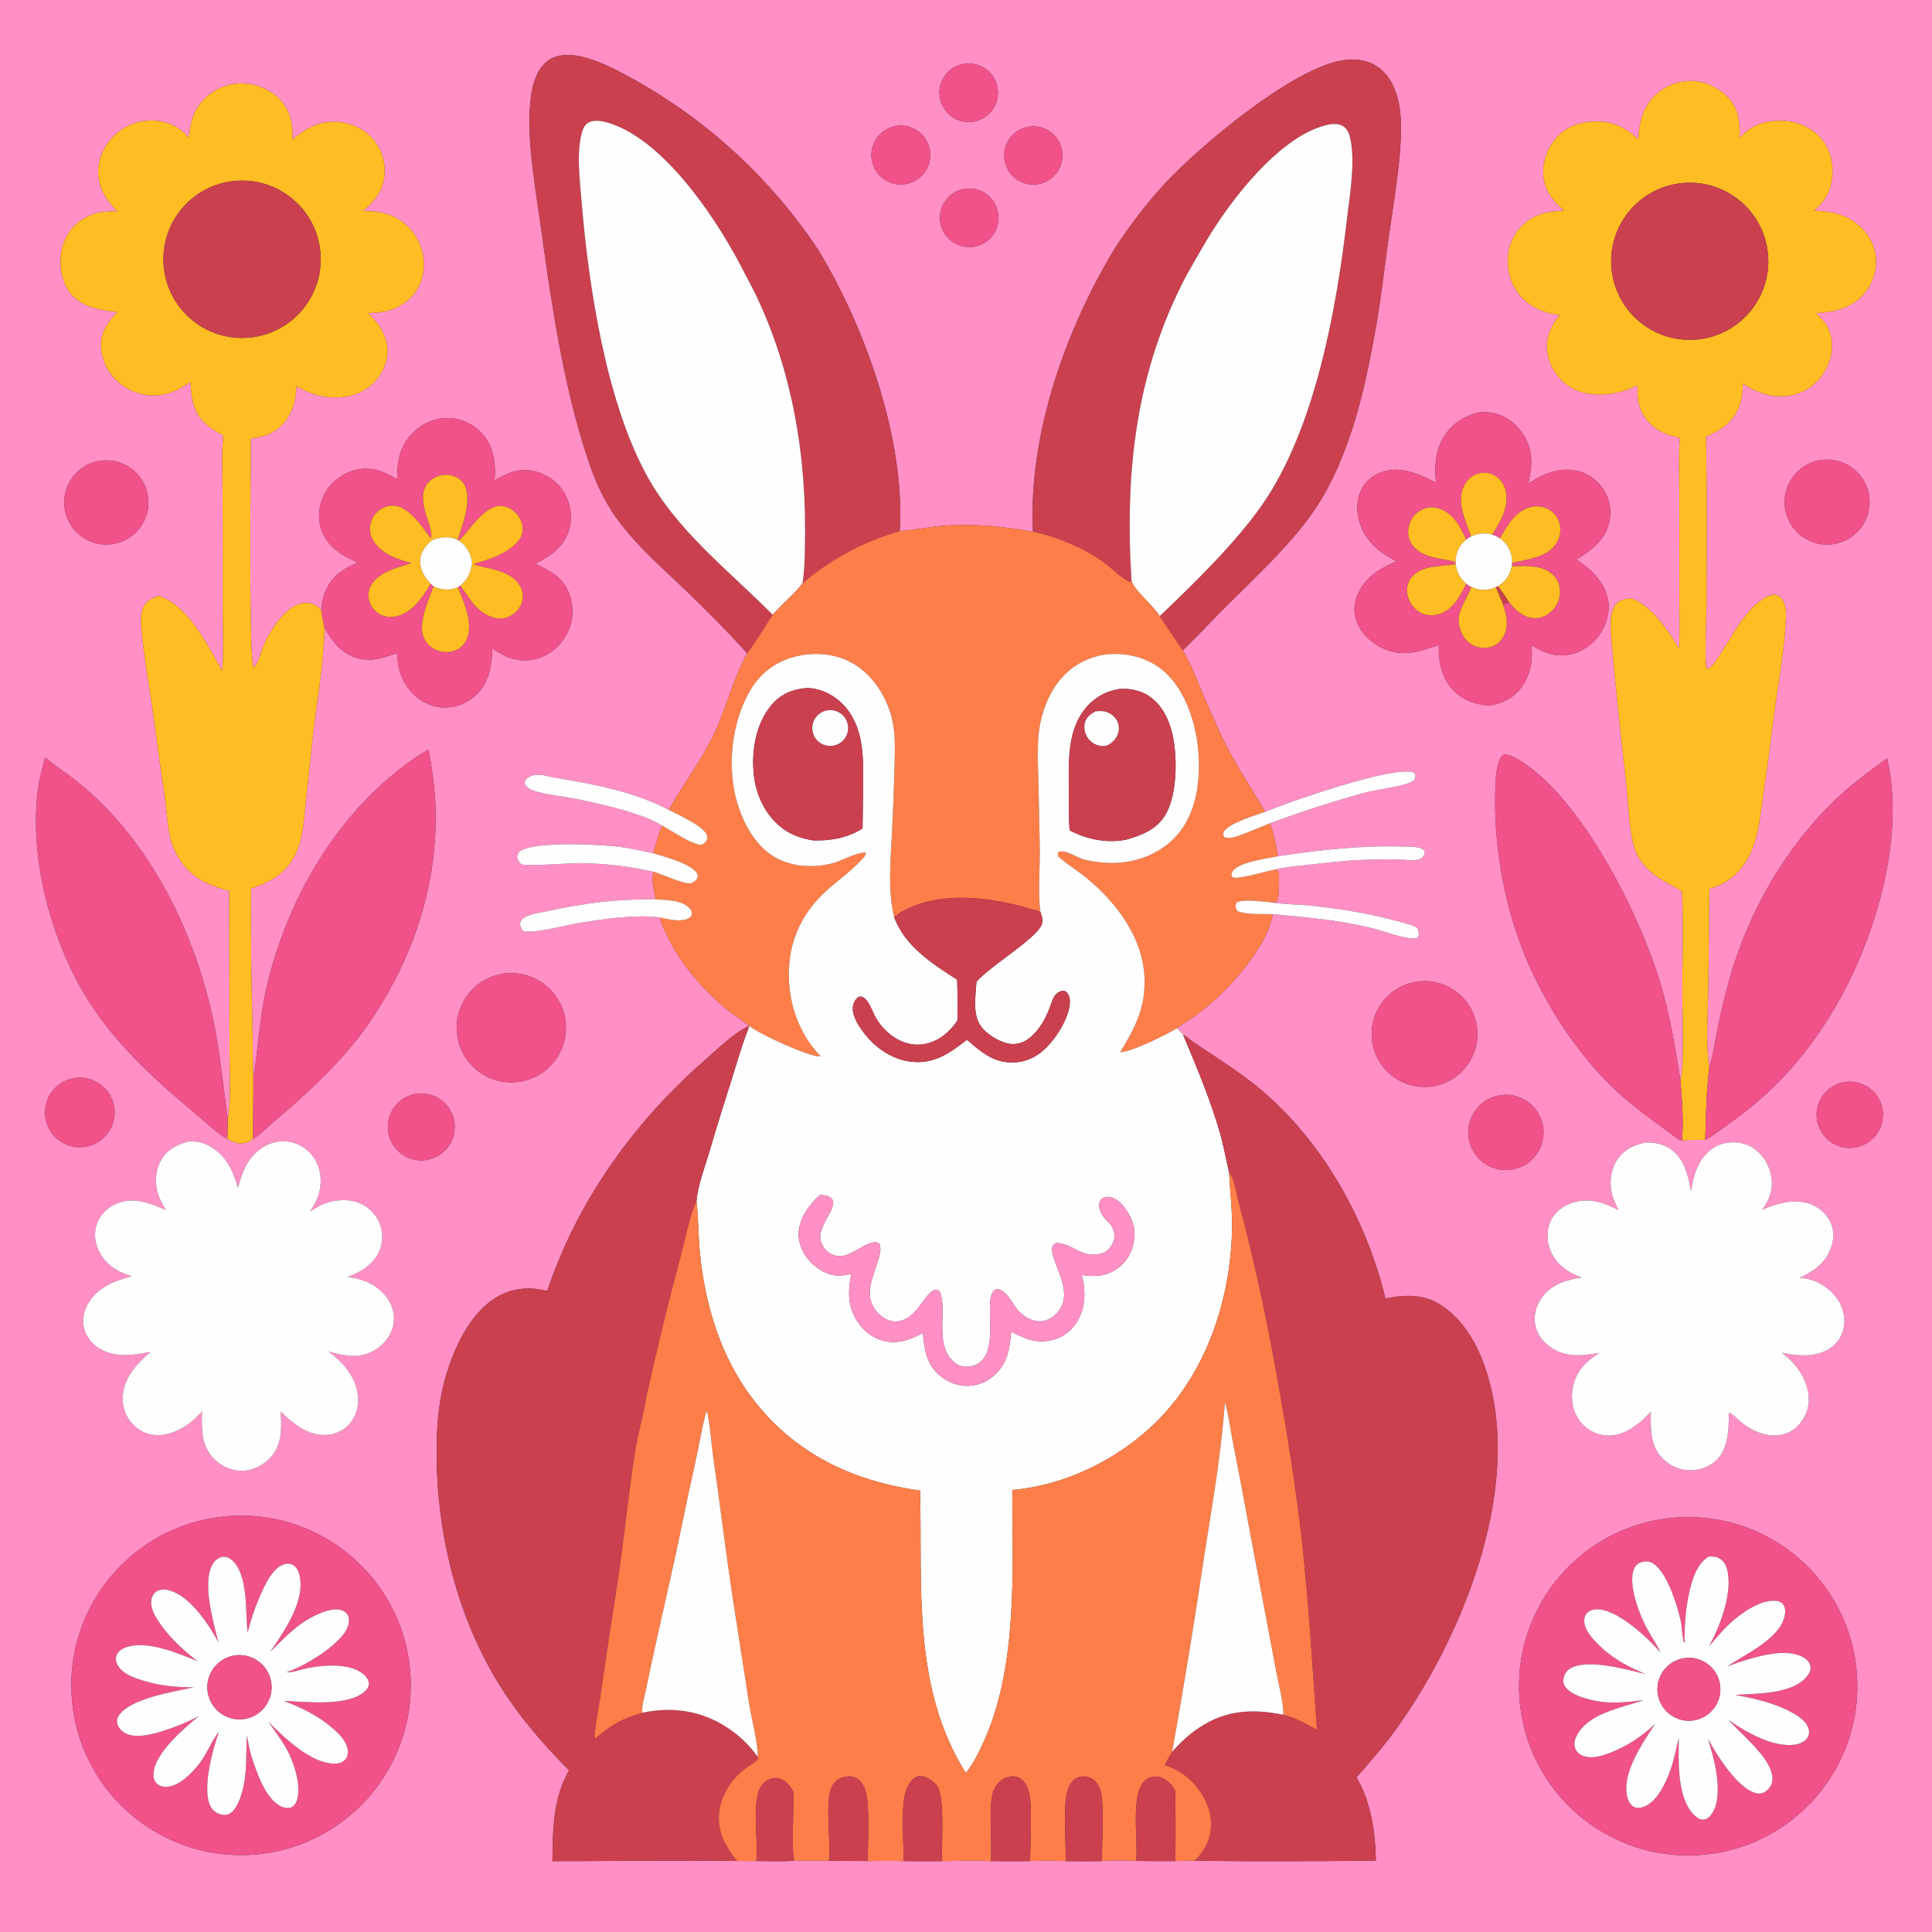
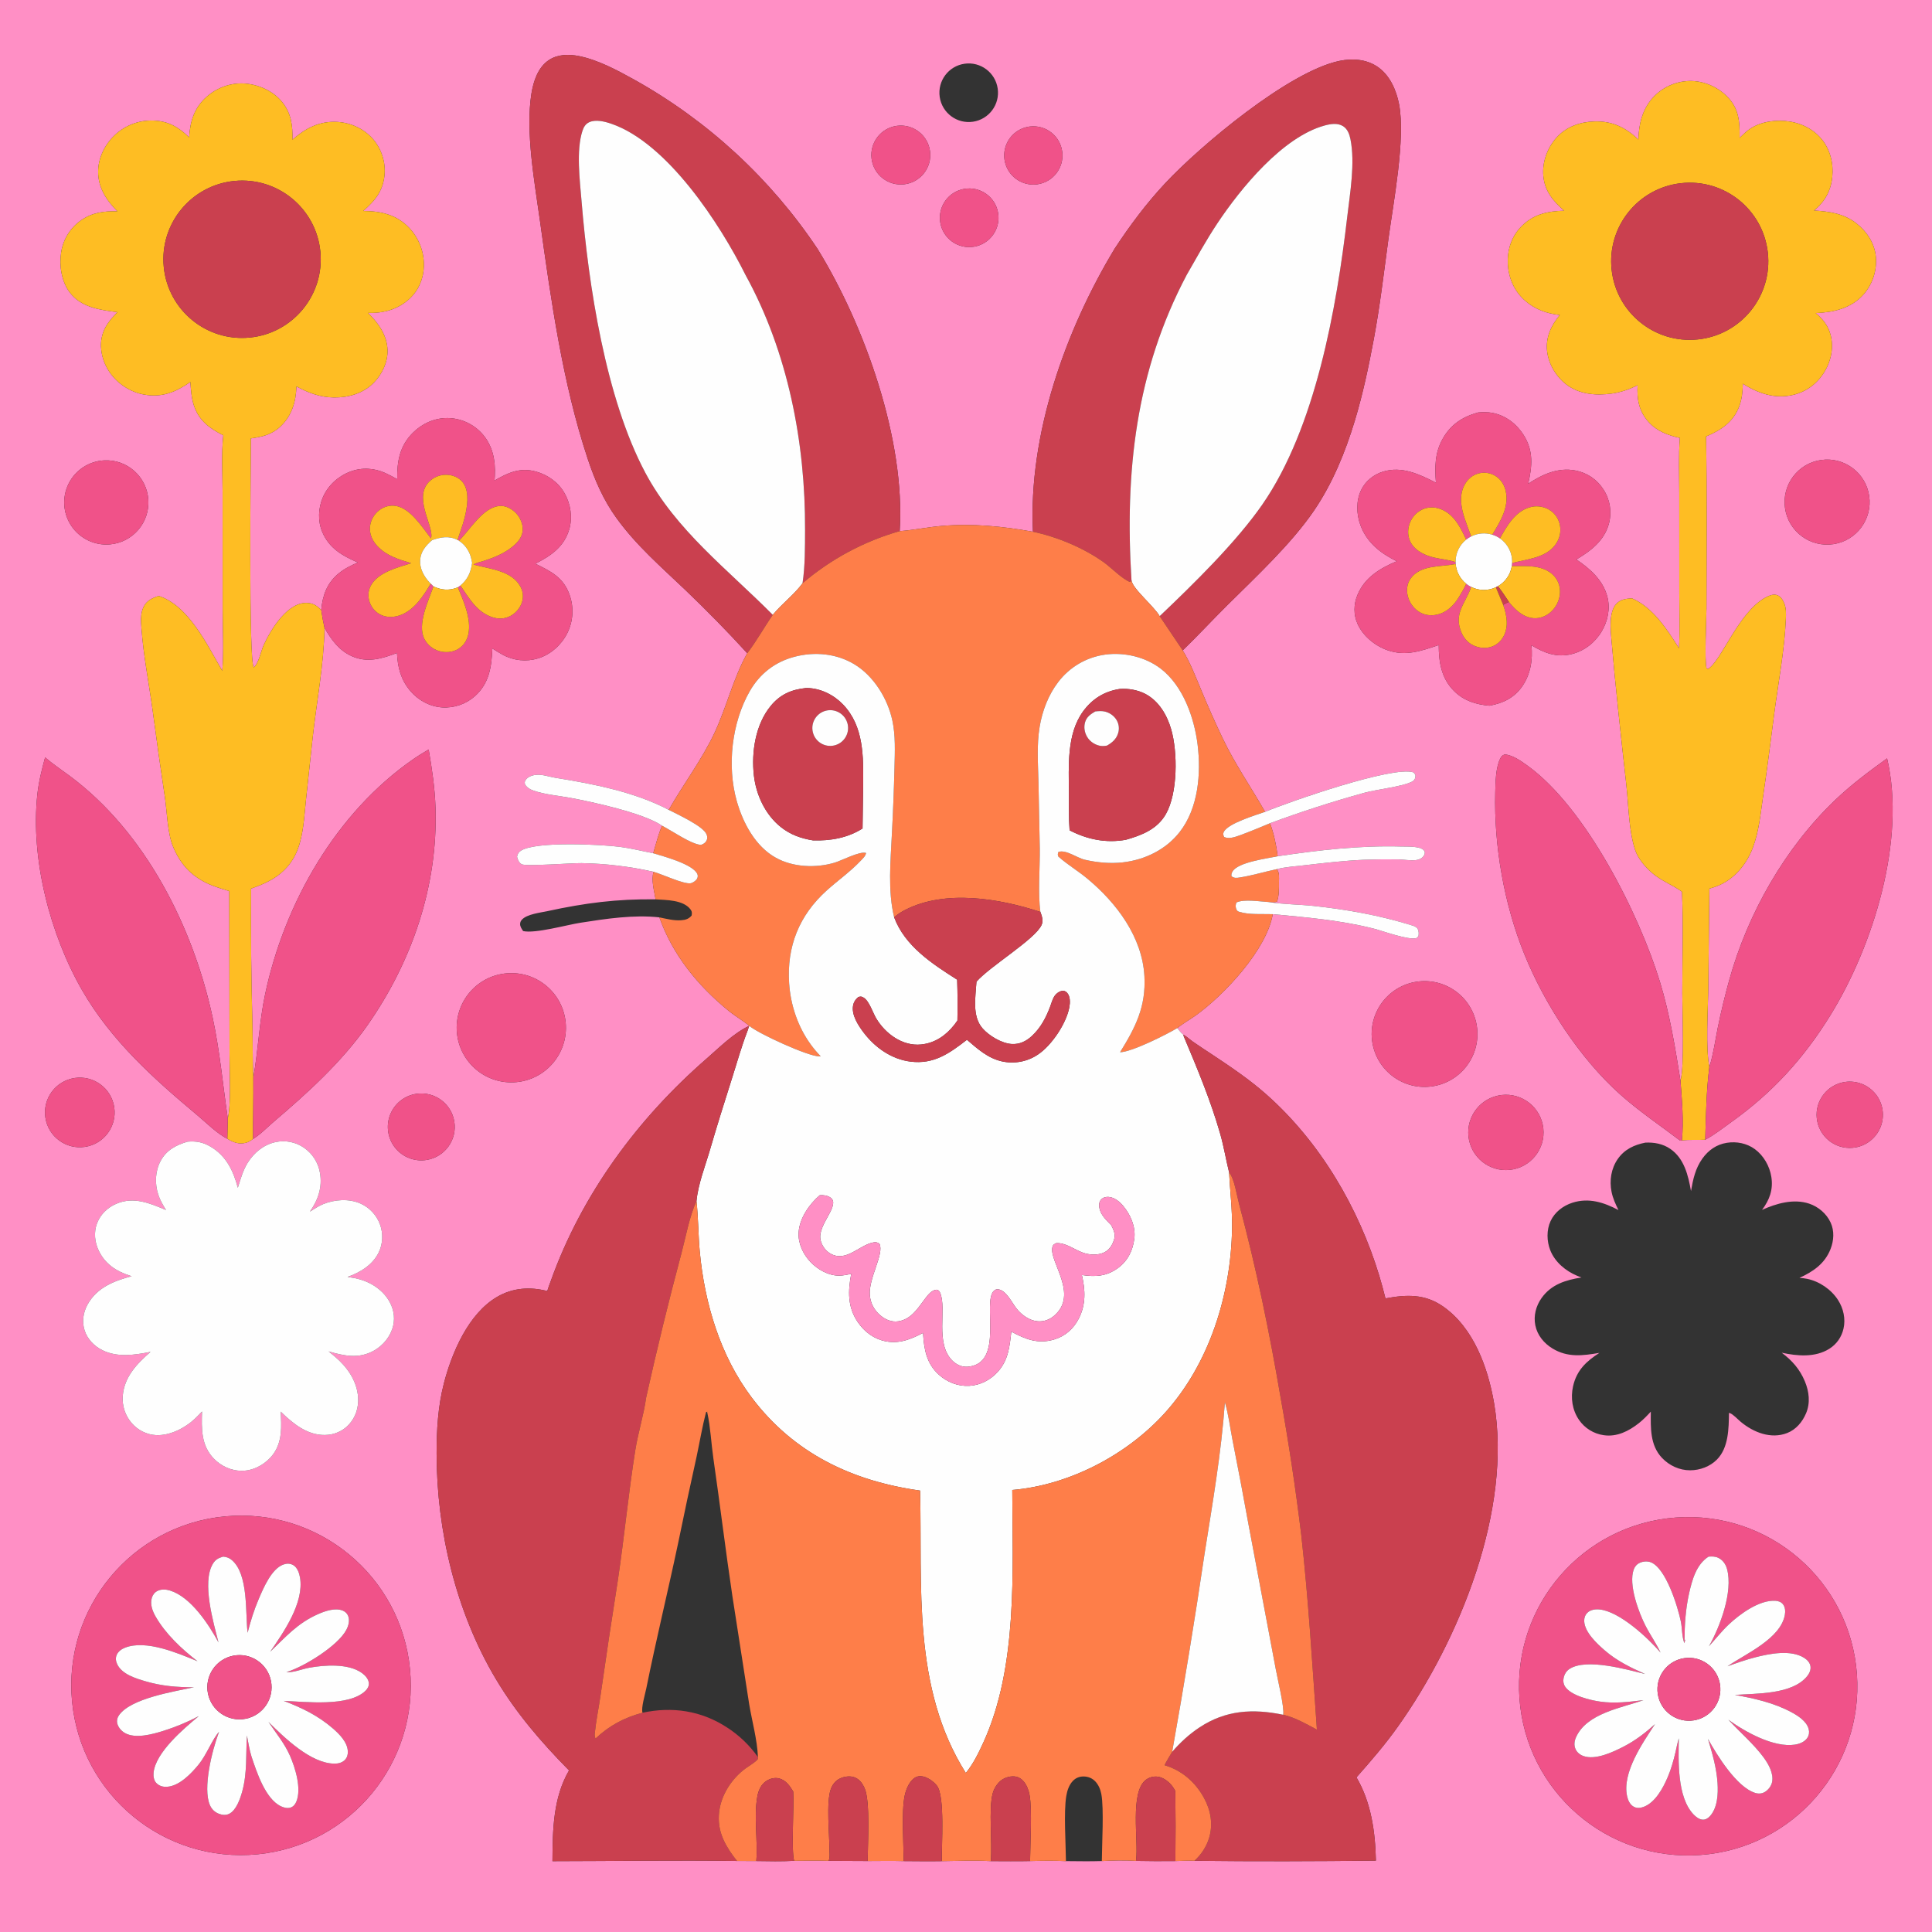
<svg xmlns="http://www.w3.org/2000/svg" width="1024" height="1024">
  <rect width="100%" height="100%" fill="#333333" stroke="none" />
  <path fill="#FF8FC5" d="M0 0L1024 0L1024 1024L0 1024L0 0ZM626.863 344.716C634.923 336.935 642.546 328.656 650.505 320.761C665.773 305.617 684.451 288.237 696.441 270.649C706.306 256.176 713.084 239.535 718.129 222.83C722.416 208.634 725.492 193.974 728.205 179.403C731.44 162.023 733.505 144.35 735.874 126.832C738.477 107.582 745.056 73.368 741.523 55.194C740.035 47.541 736.472 39.471 729.717 35.122C723.868 31.357 716.755 30.896 710.093 32.246C683.365 37.665 636.21 77.131 617.353 97.365C607.515 107.921 598.765 119.642 590.852 131.691C564.587 175.13 545.007 230.545 547.484 281.826C531.221 278.924 515.46 277.339 498.919 278.773C491.848 279.386 484.834 280.84 477.796 281.429L476.853 281.503C479.948 233.259 458.386 172.613 433.334 131.935C408.515 94.738 375.202 63.981 336.147 42.203C327.185 37.228 317.004 31.758 306.929 29.732C301.502 28.64 295.558 28.695 290.816 31.903C285.125 35.753 282.739 43.009 281.687 49.502C278.42 69.665 283.363 96.793 286.221 117.265C292.069 159.147 298.178 203.149 311.559 243.362C315.306 254.622 319.847 265.067 326.841 274.714C337.376 289.247 350.361 300.397 363.224 312.683C374.435 323.39 385.608 334.788 396.055 346.234C388.605 359.427 385.089 374.957 378.586 388.692C371.874 402.867 362.205 415.611 354.442 429.24C336.476 419.762 314.364 415.465 294.512 412.273C290.322 411.599 286.495 409.859 282.204 411.042C280.647 411.471 279.228 412.319 278.409 413.753C277.955 414.547 278.119 415.123 278.345 415.956C279.576 417.584 280.783 418.332 282.714 419.011C288.73 421.126 295.866 421.695 302.15 422.849C313.989 425.023 341.409 431.006 350.913 437.653C348.883 442.252 347.676 447.416 346.22 452.233C340.367 451.105 334.452 449.607 328.546 448.849C318.473 447.554 284.158 445.815 276.151 450.839C274.792 451.693 274.374 452.568 274.044 454.087C274.404 455.614 275.045 457.259 276.511 458.072C278.706 459.289 303.262 457.393 308.244 457.476C321.096 457.709 333.89 459.249 346.429 462.072C345.018 466.346 346.763 472.29 347.471 476.668C326.872 476.421 310.341 478.551 290.153 482.918C286.391 483.731 279.376 484.503 276.689 487.376C276.061 488.047 275.714 488.727 275.669 489.68C275.604 491.084 276.541 492.376 277.27 493.486C283.654 494.925 300.453 490.196 307.71 489.062C321.152 486.962 335.896 484.727 349.485 486.222C356.526 506.153 369.954 522.518 386.205 535.77C389.675 538.6 393.731 540.873 397.101 543.704C388.779 547.631 381.446 555.062 374.52 561.088C337.982 592.884 308.442 632.882 292.011 678.701C291.35 680.543 290.605 682.405 290.079 684.286C280.947 681.927 271.84 682.53 263.571 687.318C248.269 696.179 239.462 716.956 235.256 733.267C232.125 745.411 231.395 757.956 231.408 770.443C231.453 811.426 241.664 854.351 262.716 889.755C273.458 907.822 286.851 923.435 301.604 938.355C293.102 952.931 292.919 970.044 292.813 986.448C325.393 986.419 358.052 985.882 390.621 986.338L400.87 986.38C407.531 986.483 414.249 986.638 420.902 986.263C426.956 986.243 433.055 986.077 439.103 986.269L459.909 986.37C466.259 986.367 472.648 986.219 478.993 986.409C485.721 986.444 492.461 986.555 499.188 986.433C507.798 986.289 516.544 985.963 525.146 986.422C532.077 986.42 539.038 986.559 545.965 986.391C552.312 986.226 558.631 986.119 564.976 986.422C571.302 986.451 577.67 986.614 583.99 986.388C589.977 986.036 596.094 985.928 602.084 986.304C609.049 986.44 616.015 986.467 622.981 986.384C626.344 986.294 629.748 986.1 633.11 986.243C665.121 986.616 697.248 986.524 729.259 986.161C728.929 971.014 726.769 955.3 718.955 942.034C726.707 933.277 734.161 924.63 740.939 915.096C773.468 869.345 801.669 800.299 791.856 743.495C788.636 724.854 781.053 703.708 764.821 692.422C755.16 685.705 745.433 686.108 734.333 688.188C733.327 684.166 732.232 680.166 731.05 676.191C720.07 640.029 699.714 605.359 671.248 580.119C662.47 572.337 652.658 565.683 642.9 559.209C639.339 556.847 635.715 554.536 632.221 552.077C630.531 550.888 628.991 549.36 627.173 548.388C625.945 547.46 624.99 546.092 624.007 544.903C626.943 542.473 630.564 540.5 633.682 538.267C648.856 527.401 671.426 503.26 674.589 484.532C692.561 486.227 710.564 487.726 728.128 492.189C732.778 493.37 746.42 498.415 750.662 497.209C751.378 497.006 751.484 496.507 751.858 495.922C752.012 494.393 751.985 493.686 751.385 492.212C750.418 491.173 749.701 490.888 748.396 490.48C731.496 485.2 713.605 481.997 695.997 480.145C688.361 479.342 680.323 479.328 672.783 478.165L672.281 478.083C673.761 478.138 675.459 478.41 676.856 477.856C677.98 474.642 677.88 470.738 677.878 467.371C677.877 465.165 678.262 462.303 676.649 460.688C681.407 459.441 686.876 459.13 691.764 458.564C702.119 457.366 712.515 456.161 722.932 455.696C728.951 455.475 734.975 455.408 740.997 455.494C743.991 455.562 747.203 456.163 750.155 455.903C751.237 455.808 752.363 455.487 753.279 454.892C754.407 454.16 754.904 453.35 755.206 452.05C754.986 451.37 754.969 450.866 754.386 450.397C751.937 448.425 745.85 448.762 742.729 448.675C720.574 448.058 699.058 450.582 677.197 453.823C676.461 447.922 675.221 441.909 673.129 436.333C689.608 430.231 706.339 424.832 723.277 420.153C730.219 418.295 742.512 417.068 748.177 414.391C749.288 413.866 749.906 413.228 750.149 411.977C750.41 410.636 749.972 410.264 749.154 409.37C738.281 405.759 683.279 424.983 670.519 430.29C663.039 417.173 654.545 404.967 648.026 391.285C644.008 382.852 640.212 374.314 636.644 365.681C633.656 358.619 630.918 351.247 626.863 344.716ZM100.903 202.46C101.202 206.717 101.455 210.895 102.801 214.977C105.448 223.015 111.169 227.071 118.347 230.731C117.3 240.66 117.959 251.11 117.979 261.112L118.022 322.691C118.031 333.543 118.709 344.795 117.824 355.578C109.878 341.964 100.069 321.039 84.138 315.856C80.656 316.98 77.726 318.292 76.045 321.765C74.358 325.251 74.729 329.64 75.01 333.404C76.089 347.852 78.978 362.402 80.937 376.764C82.955 392.118 85.12 407.453 87.432 422.766C88.538 430.578 88.763 441.468 91.679 448.619C95.759 458.622 102.328 465.317 112.365 469.274C115.353 470.451 118.445 471.366 121.516 472.299L121.655 558.939C121.62 567.825 122.643 584.827 120.728 592.808C118.136 574.986 116.503 557.008 112.724 539.383C102.416 491.303 77.086 441.118 37.004 411.288C32.634 408.035 28.025 405.003 23.904 401.437C22.158 407.869 20.523 414.307 19.805 420.951C16.101 455.241 26.541 495.376 43.599 524.981C58.829 551.411 81.25 571.588 104.388 590.922C109.142 594.896 114.994 600.804 120.5 603.573C123.648 605.505 126.632 606.627 130.345 605.688C131.793 605.322 132.935 604.515 134.13 603.655C137.918 601.423 141.646 597.488 145.021 594.615C162.922 579.376 180.978 563.022 194.564 543.694C218.286 509.946 232.154 469.69 230.828 428.149C230.494 417.686 228.988 407.535 227.196 397.238C224.452 398.875 221.708 400.526 219.081 402.347C178.107 430.75 150.791 478.605 140.539 526.861C137.413 541.572 136.878 556.436 134.26 571.147C133.806 561.852 133.995 552.529 133.803 543.227C133.15 519.148 132.905 495.06 133.068 470.974C139.451 468.751 145.594 466.078 150.512 461.305C154.952 456.996 157.521 452.02 159.103 446.072C161.039 438.797 161.437 430.922 162.223 423.442L165.716 390.995C167.837 371.794 171.668 352.11 171.999 332.812C175.586 338.979 179.555 344.61 186.272 347.692C194.615 351.521 202.375 349.117 210.412 346.104C210.786 353.772 212.395 360.217 217.499 366.224C221.7 371.167 227.768 374.482 234.272 374.931C240.715 375.367 247.06 373.173 251.858 368.851C259.406 361.982 260.551 353.301 260.955 343.687C262.747 344.886 264.623 346.039 266.518 347.066C272.257 350.177 279.005 350.856 285.248 348.951C291.888 346.878 297.468 341.884 300.61 335.72C303.789 329.432 304.275 322.122 301.955 315.468C298.737 306.053 291.976 302.796 283.736 298.774L284.537 298.363C292.385 294.328 299.021 289.607 301.684 280.631C303.557 274.318 302.48 267.157 299.255 261.466C295.995 255.713 290.413 251.685 284.079 249.942C275.59 247.607 269.304 250.535 262.112 254.673C262.173 253.881 262.225 253.088 262.269 252.295C262.714 243.983 261.101 235.792 255.216 229.505C250.54 224.51 244.024 221.643 237.182 221.571C230.267 221.531 223.745 224.487 218.873 229.334C211.767 236.404 210.455 244.447 210.519 253.974C208.505 252.83 206.423 251.716 204.316 250.753C198.302 248.002 191.685 247.631 185.497 250.019C179.144 252.471 173.816 257.338 171.116 263.62C168.658 269.34 168.369 276.051 170.762 281.84C174.358 290.54 181.462 294.603 189.664 298.115C185.991 299.747 182.594 301.365 179.472 303.944C173.27 309.069 170.976 315.55 170.26 323.289C168.141 321.224 166.323 319.871 163.286 319.597C152.598 318.63 143.523 333.647 139.763 341.911C138.386 344.939 137.078 351.722 134.493 353.744C131.69 350.513 132.939 246.272 132.959 232.368C139.023 231.507 143.964 230.418 148.611 226.076C154.671 220.414 156.889 212.849 157.112 204.802C163.443 208.232 169.679 210.567 176.952 210.663C184.732 210.765 192.579 208.511 198.14 202.817C202.561 198.289 205.62 191.866 205.391 185.471C205.106 177.563 200.484 171.111 195.019 165.843C203.347 166.071 211.08 163.996 217.26 158.142C222.037 153.618 224.495 147.536 224.657 140.995C224.843 133.459 222.023 126.158 216.819 120.705C210.101 113.693 201.85 111.878 192.485 111.828C198.673 106.481 202.98 101.35 203.806 92.8C204.426 86.028 202.336 79.287 197.993 74.054C193.251 68.397 186.108 65.037 178.774 64.62C169.284 64.081 161.963 67.956 154.992 74.049C155.163 66.561 154.396 60.008 149.467 53.98C144.77 48.236 137.308 44.9 129.981 44.294C122.575 43.68 115.081 46.368 109.541 51.272C102.907 57.144 100.775 64.29 100.247 72.809C94.713 67.358 89.231 64.179 81.249 63.899C73.609 63.621 66.184 66.458 60.675 71.758C55.507 76.686 52.058 83.715 52.014 90.913C51.962 99.461 56.444 106.207 62.217 112.003C54.989 111.864 48.839 112.593 42.766 116.903C37.135 120.906 33.387 127.04 32.395 133.877C31.308 140.9 32.639 149.3 36.991 155.024C43.03 162.967 53.011 164.268 62.192 165.45C58.387 169.47 55.007 173.33 53.906 178.967C52.686 185.209 54.46 191.965 58.009 197.163C62.191 203.288 68.942 207.786 76.258 209.107C85.945 210.857 93.136 207.801 100.903 202.46ZM904.249 231.337C912.045 228.016 918.604 223.837 921.784 215.471C923.282 211.532 923.635 207.552 923.734 203.365C931.822 208.461 940.661 211.566 950.297 209.318C957.498 207.638 963.241 203.265 967.068 196.971C970.584 191.19 972.009 183.876 970.193 177.296C968.85 172.429 966.132 169.137 962.373 165.928C971.849 165.542 981.084 163.492 987.7 156.073C992.506 150.588 994.868 143.381 994.242 136.115C993.572 128.927 989.517 122.74 983.916 118.363C977.239 113.146 969.666 112.104 961.463 111.58C967.157 106.975 970.417 101.151 971.146 93.765C971.848 86.653 970.105 79.348 965.512 73.761C960.61 67.798 953.38 64.646 945.796 64.096C938.718 63.582 930.852 65.121 925.4 69.921C924.25 70.933 923.154 72.014 922.035 73.059C922.1 64.445 921.763 57.4 915.21 50.952C909.968 45.794 902.614 42.713 895.24 42.939C887.819 43.161 880.816 46.426 875.876 51.968C870.371 58.23 868.627 65.844 868.378 73.933C861.515 67.503 854.495 64.066 844.972 64.378C837.362 64.628 830.108 67.18 824.926 72.988C820.078 78.423 817.34 85.971 817.999 93.26C818.727 101.318 823.233 106.631 829.046 111.691C820.06 111.9 812.365 113.623 805.96 120.417C800.922 125.761 798.809 132.787 799.193 140.029C799.587 147.448 802.65 154.37 808.272 159.317C813.622 164.024 819.74 166.148 826.725 166.966C822.226 172.347 819.242 178.641 819.967 185.862C820.655 192.721 824.531 199.308 829.919 203.57C836.788 209.003 845.787 209.745 854.175 208.601C859.084 207.932 863.523 206.378 867.956 204.203C867.579 211.593 868.594 217.841 873.727 223.582C878.196 228.579 884.015 230.692 890.346 232.102C889.636 241.669 890.035 251.434 890.04 261.032L890.051 314.77C890.046 324.343 890.397 334.051 889.912 343.608C883.689 333.753 876.113 321.889 864.954 317.125C861.816 317.386 858.927 317.578 856.653 320.071C852.739 324.362 853.619 333.388 854.074 338.774C856.249 364.528 859.167 390.432 862.004 416.132C863.191 426.885 863.279 440.391 866.669 450.521C868.278 455.327 872.263 459.839 876.088 463.05C880.82 467.023 886.625 469.042 891.486 472.65C892.291 490.468 891.667 508.583 891.649 526.433C891.64 535.165 892.875 566.012 890.687 572.761C887.872 555.071 885.015 537.442 879.766 520.266C868.854 484.56 840.452 428.051 809.666 405.86C806.276 403.417 801.779 400.166 797.515 399.862C796.161 400.396 795.737 400.846 795.093 402.174C792.725 407.059 792.65 414.657 792.512 419.967C791.773 448.354 797.211 479.211 807.874 505.582C818.624 532.17 837.308 560.981 858.808 580.148C868.762 589.022 879.913 596.514 890.526 604.563C890.831 604.541 891.159 604.586 891.437 604.46C895.551 603.917 899.682 604.337 903.808 604.069C908.57 601.592 913.111 597.954 917.484 594.836C939.382 579.22 955.912 561.103 970.031 538.29C992.882 501.367 1010.35 445.042 1000.19 401.948C990.607 408.861 981.243 415.844 972.686 424.018C946.057 449.455 926.294 484.18 916.491 519.592C914.182 527.926 912.162 536.338 910.434 544.812C909.099 551.456 908.159 558.356 906.193 564.841L905.972 565.555C903.995 555.139 905.227 536.279 905.405 525.027L905.992 470.999C907.808 470.487 909.575 469.903 911.304 469.141C919.595 465.485 925.782 457.857 928.959 449.496C932.348 440.578 933.109 431.254 934.503 421.901C936.673 407.335 938.49 392.768 940.39 378.169C942.535 361.69 945.825 344.733 946.537 328.149C946.671 325.035 946.788 322.142 945.445 319.237C944.644 317.506 943.513 315.804 941.532 315.327C939.501 314.839 937.346 315.819 935.605 316.776C921.341 324.617 912.156 350.721 905.248 354.569L904.496 354.196C903.358 349.56 904.442 328.425 904.457 322.527C904.534 292.153 904.765 261.704 904.249 231.337ZM511.265 33.777C502.745 34.977 496.826 42.877 498.066 51.392C499.306 59.906 507.234 65.789 515.742 64.508C524.195 63.237 530.031 55.373 528.798 46.914C527.566 38.456 519.73 32.584 511.265 33.777ZM475.441 66.688C466.925 67.792 460.898 75.565 461.951 84.088C463.004 92.611 470.741 98.684 479.27 97.682C487.871 96.672 494.008 88.854 492.946 80.259C491.884 71.664 484.03 65.575 475.441 66.688ZM546.002 67.043C540.467 67.651 535.688 71.192 533.494 76.309C531.3 81.427 532.032 87.329 535.408 91.757C538.784 96.185 544.282 98.452 549.798 97.692C558.164 96.537 564.052 88.877 563.013 80.495C561.975 72.114 554.397 66.121 546.002 67.043ZM511.244 100.081C502.742 101.44 496.965 109.452 498.362 117.948C499.758 126.444 507.796 132.186 516.286 130.752C524.723 129.327 530.421 121.35 529.033 112.906C527.645 104.463 519.693 98.73 511.244 100.081ZM783.384 218.613C775.054 220.996 768.949 224.92 764.633 232.603C760.443 240.061 760.424 247.587 761.078 255.84C752.337 251.376 742.982 246.863 732.94 250.006C727.974 251.56 723.711 255.005 721.436 259.717C718.675 265.437 718.897 272.477 721.059 278.351C724.467 287.612 731.723 293.247 740.299 297.468C731.437 301.191 723.222 306.097 719.43 315.456C717.435 320.378 717.346 325.731 719.506 330.61C722.381 337.105 728.847 342.368 735.5 344.662C745.14 347.987 753.379 344.967 762.555 341.906C762.584 350.985 763.923 359.538 770.703 366.275C775.926 371.464 782.283 373.38 789.4 374.037C796.54 372.777 802.593 369.881 806.843 363.739C811.249 357.373 812.503 349.571 811.684 341.995C818.417 346.074 825.104 348.691 833.099 346.661C839.844 344.949 845.466 340.526 848.988 334.559C852.209 329.103 853.546 322.464 851.928 316.268C849.63 307.464 842.753 301.402 835.503 296.531C843.176 292.005 850.383 286.516 852.786 277.438C854.395 271.321 853.351 264.81 849.908 259.505C846.582 254.211 841.199 250.545 835.055 249.39C825.764 247.591 817.535 251.425 809.977 256.36C812.121 247.047 812.884 238.961 807.525 230.517C803.767 224.594 797.966 220.178 791.016 218.833C788.585 218.362 785.843 218.415 783.384 218.613ZM55.23 244.013C47.172 244.417 39.961 249.139 36.367 256.362C32.774 263.585 33.359 272.185 37.898 278.855C42.436 285.525 50.221 289.227 58.259 288.536C70.385 287.494 79.439 276.929 78.613 264.787C77.787 252.645 67.385 243.403 55.23 244.013ZM965.255 243.808C952.875 245.555 944.284 257.047 946.111 269.415C947.938 281.784 959.484 290.301 971.841 288.394C984.085 286.505 992.508 275.086 990.698 262.829C988.887 250.573 977.523 242.076 965.255 243.808ZM268.723 515.868C252.69 517.135 240.764 531.227 242.164 547.248C243.565 563.269 257.754 575.078 273.763 573.545C289.586 572.03 301.227 558.041 299.843 542.207C298.46 526.372 284.568 514.615 268.723 515.868ZM752.255 520.158C736.768 521.705 725.505 535.573 727.17 551.048C728.836 566.524 742.79 577.679 758.252 575.895C773.547 574.13 784.555 560.359 782.908 545.051C781.261 529.743 767.575 518.629 752.255 520.158ZM37.711 571.745C27.87 574.274 21.925 584.283 24.413 594.135C26.902 603.987 36.887 609.972 46.749 607.524C56.668 605.061 62.696 595.005 60.193 585.097C57.69 575.188 47.609 569.201 37.711 571.745ZM976.579 573.707C967.201 575.799 961.243 585.036 963.205 594.443C965.166 603.849 974.32 609.935 983.752 608.104C989.972 606.898 995.06 602.436 997.069 596.427C999.078 590.418 997.697 583.793 993.454 579.088C989.21 574.383 982.763 572.327 976.579 573.707ZM220.705 579.746C214.396 580.677 209.072 584.925 206.764 590.871C204.456 596.817 205.519 603.544 209.548 608.489C213.577 613.433 219.951 615.833 226.241 614.773C235.828 613.157 242.326 604.123 240.808 594.52C239.291 584.917 230.323 578.327 220.705 579.746ZM793.854 580.725C783.143 583.091 776.35 593.659 778.646 604.385C780.943 615.112 791.468 621.972 802.208 619.745C813.048 617.497 819.985 606.855 817.667 596.031C815.35 585.206 804.663 578.337 793.854 580.725ZM99.45 605.091C93.43 606.856 88.219 609.544 85.136 615.312C82.198 620.81 81.992 627.354 83.896 633.214C84.849 636.147 86.397 638.728 87.994 641.341C79.472 637.773 70.989 634.074 61.744 637.983C57.107 639.944 53.339 643.51 51.493 648.231C49.606 653.059 50.176 658.464 52.431 663.063C55.849 670.031 61.671 673.812 68.818 676.105L69.781 676.411C60.41 678.919 51.403 682.403 46.411 691.421C44.078 695.634 43.352 700.586 44.865 705.207C46.388 709.858 50.022 713.566 54.379 715.679C62.475 719.607 71.35 718.151 79.784 716.525C72.627 722.774 65.893 729.699 65.073 739.737C64.621 745.074 66.369 750.365 69.912 754.383C73.184 758.079 77.699 760.371 82.642 760.635C89.983 761.027 97.992 756.944 103.26 751.991C104.575 750.74 105.847 749.446 107.074 748.109C106.829 757.266 106.48 766.09 113.436 773.199C117.23 777.076 122.463 779.492 127.916 779.549C133.758 779.61 139.244 776.861 143.212 772.659C148.929 766.606 149.291 758.997 148.919 751.19L148.762 748.176C155.215 754.434 162.662 760.708 172.244 760.575C177.096 760.508 181.605 758.606 184.915 755.031C188.55 751.104 190.135 745.983 189.798 740.683C189.247 731.997 184.1 724.644 177.659 719.173C176.501 718.195 175.334 717.226 174.16 716.266C182.408 718.664 190.264 720.34 198.229 715.831C203.185 713.026 207.106 708.202 208.394 702.608C209.499 697.811 208.423 692.971 205.801 688.851C201.925 682.763 195.122 678.823 188.13 677.459C186.824 677.21 185.513 676.987 184.199 676.791C190.851 674.441 197.38 670.519 200.645 663.98C202.949 659.367 203.175 653.792 201.401 648.967C199.588 644.042 195.868 640.054 191.08 637.904C184.933 635.196 177.469 635.71 171.328 638.195C168.816 639.211 166.542 640.795 164.234 642.199C168.578 636.056 170.933 629.233 169.588 621.629C168.68 616.237 165.627 611.442 161.126 608.337C156.73 605.286 151.263 604.198 146.034 605.335C139.758 606.712 134.612 610.938 131.271 616.32C128.756 620.372 127.473 625.029 126.057 629.543C123.656 620.512 119.858 612.528 111.41 607.639C107.409 605.324 103.973 604.752 99.45 605.091ZM872.068 605.618C866.142 606.795 861.04 609.153 857.467 614.26C853.926 619.322 852.96 625.717 854.16 631.708C854.851 635.159 856.279 638.221 857.819 641.352C850.124 637.307 842.128 634.668 833.411 637.465C828.459 639.053 824.043 642.434 821.828 647.215C819.643 651.932 819.784 657.855 821.67 662.645C824.154 668.952 829.836 673.656 835.975 676.219C836.716 676.526 837.463 676.819 838.215 677.098C829.925 678.408 822.212 680.726 817.068 687.98C814.085 692.186 812.72 697.402 813.761 702.497C814.832 707.74 818.342 711.985 822.849 714.724C830.959 719.653 838.929 718.525 847.717 717.055C840.744 721.509 835.638 726.316 833.751 734.769C832.388 740.877 833.322 747.368 836.906 752.569C839.944 756.991 844.699 759.935 850.012 760.682C856.992 761.716 863.284 758.518 868.61 754.325C870.951 752.482 872.966 750.379 874.972 748.185C874.889 756.756 874.512 765.95 880.846 772.664C884.739 776.792 890.148 779.302 895.849 779.284C901.022 779.267 906.345 777.302 910.01 773.595C916.221 767.313 916.273 757.103 916.386 748.862C916.536 748.897 916.69 748.916 916.834 748.968C918.668 749.628 921.009 752.25 922.602 753.575C929.326 759.165 938.58 762.902 947.212 759.542C951.958 757.694 955.318 753.651 957.261 749.047C959.59 743.529 958.866 737.549 956.613 732.134C953.937 725.704 949.859 721.094 944.346 716.966C952.601 718.746 961.986 719.6 969.543 714.907C973.419 712.5 976.06 708.702 977.085 704.267C978.291 699.053 977.074 693.52 974.207 689.053C970.596 683.428 964.339 679.156 957.79 677.807C956.454 677.532 955.108 677.39 953.749 677.299C961.022 673.953 967.179 669.813 970.232 662.007C971.985 657.526 972.321 652.428 970.275 647.98C968.109 643.27 963.761 639.561 958.862 637.942C950.613 635.215 941.506 637.841 933.918 641.268C937.893 635.945 939.907 630.555 938.851 623.799C937.962 618.11 934.783 612.481 930.106 609.064C925.871 605.971 920.46 604.888 915.313 605.699C909.826 606.563 905.535 609.568 902.324 614.037C898.567 619.266 897.33 625.088 896.263 631.298C894.791 622.987 892.696 613.993 885.248 608.899C881.348 606.232 876.721 605.383 872.068 605.618ZM119.321 803.709C69.775 808.371 33.427 852.373 38.202 901.909C42.976 951.444 87.06 987.693 136.585 982.806C185.951 977.934 222.059 934.022 217.299 884.645C212.54 835.268 168.709 799.061 119.321 803.709ZM888.274 804.331C838.917 807.917 801.799 850.814 805.343 900.173C808.886 949.533 851.751 986.688 901.114 983.187C950.537 979.682 987.747 936.754 984.199 887.334C980.652 837.914 937.691 800.74 888.274 804.331Z" />
  <path fill="#CA404F" d="M396.055 346.234C385.608 334.788 374.435 323.39 363.224 312.683C350.361 300.397 337.376 289.247 326.841 274.714C319.847 265.067 315.306 254.622 311.559 243.362C298.178 203.149 292.069 159.147 286.221 117.265C283.363 96.793 278.42 69.665 281.687 49.502C282.739 43.009 285.125 35.753 290.816 31.903C295.558 28.695 301.502 28.64 306.929 29.732C317.004 31.758 327.185 37.228 336.147 42.203C375.202 63.981 408.515 94.738 433.334 131.935C458.386 172.613 479.948 233.259 476.853 281.503C457.904 286.909 440.343 296.333 425.363 309.134C426.736 299.947 426.663 290.16 426.702 280.883C426.892 234.66 417.661 186.728 395.232 145.911C381.623 118.612 353.662 75.745 323.993 65.589C320.51 64.397 315.707 63.156 312.227 64.811C310.332 65.712 309.364 67.379 308.729 69.295C305.293 79.662 307.347 95.794 308.244 106.714C311.9 151.205 321.011 211.088 342.027 250.553C358.3 281.112 385.664 301.749 409.585 325.873C405 332.512 400.931 339.876 396.055 346.234Z" />
  <path fill="#CA404F" d="M590.852 131.691C598.765 119.642 607.515 107.921 617.353 97.365C636.21 77.131 683.365 37.665 710.093 32.246C716.755 30.896 723.868 31.357 729.717 35.122C736.472 39.471 740.035 47.541 741.523 55.194C745.056 73.368 738.477 107.582 735.874 126.832C733.505 144.35 731.44 162.023 728.205 179.403C725.492 193.974 722.416 208.634 718.129 222.83C713.084 239.535 706.306 256.176 696.441 270.649C684.451 288.237 665.773 305.617 650.505 320.761C642.546 328.656 634.923 336.935 626.863 344.716L614.647 326.577C632.445 309.661 655.225 287.369 669.061 267.412C697.226 226.788 708.435 163.286 714.073 114.831C715.561 102.042 718.31 86.435 715.756 73.731C715.226 71.097 714.206 68.331 711.815 66.851C708.863 65.022 705.138 65.682 701.988 66.549C679.826 72.652 657.658 99.68 645.156 118.49C639.335 127.248 634.217 136.574 628.982 145.694C601.845 197.069 596.153 250.291 599.716 307.614L599.058 308.486C595.243 307.282 588.716 300.672 585.157 298.116C574.423 290.408 560.374 284.557 547.484 281.826C545.007 230.545 564.587 175.13 590.852 131.691Z" />
-   <path fill="#F05289" d="M515.742 64.508C507.234 65.789 499.306 59.906 498.066 51.392C496.826 42.877 502.745 34.977 511.265 33.777C519.73 32.584 527.566 38.456 528.798 46.914C530.031 55.373 524.195 63.237 515.742 64.508Z" />
  <path fill="#FEBD23" d="M923.734 203.365C923.635 207.552 923.282 211.532 921.784 215.471C918.604 223.837 912.045 228.016 904.249 231.337C904.765 261.704 904.534 292.153 904.457 322.527C904.442 328.425 903.358 349.56 904.496 354.196L905.248 354.569C912.156 350.721 921.341 324.617 935.605 316.776C937.346 315.819 939.501 314.839 941.532 315.327C943.513 315.804 944.644 317.506 945.445 319.237C946.788 322.142 946.671 325.035 946.537 328.149C945.825 344.733 942.535 361.69 940.39 378.169C938.49 392.768 936.673 407.335 934.503 421.901C933.109 431.254 932.348 440.578 928.959 449.496C925.782 457.857 919.595 465.485 911.304 469.141C909.575 469.903 907.808 470.487 905.992 470.999L905.405 525.027C905.227 536.279 903.995 555.139 905.972 565.555C904.391 578.335 904.172 591.211 903.808 604.069C899.682 604.337 895.551 603.917 891.437 604.46C892.49 594.075 891.445 583.126 890.687 572.761C892.875 566.012 891.64 535.165 891.649 526.433C891.667 508.583 892.291 490.468 891.486 472.65C886.625 469.042 880.82 467.023 876.088 463.05C872.263 459.839 868.278 455.327 866.669 450.521C863.279 440.391 863.191 426.885 862.004 416.132C859.167 390.432 856.249 364.528 854.074 338.774C853.619 333.388 852.739 324.362 856.653 320.071C858.927 317.578 861.816 317.386 864.954 317.125C876.113 321.889 883.689 333.753 889.912 343.608C890.397 334.051 890.046 324.343 890.051 314.77L890.04 261.032C890.035 251.434 889.636 241.669 890.346 232.102C884.015 230.692 878.196 228.579 873.727 223.582C868.594 217.841 867.579 211.593 867.956 204.203C863.523 206.378 859.084 207.932 854.175 208.601C845.787 209.745 836.788 209.003 829.919 203.57C824.531 199.308 820.655 192.721 819.967 185.862C819.242 178.641 822.226 172.347 826.725 166.966C819.74 166.148 813.622 164.024 808.272 159.317C802.65 154.37 799.587 147.448 799.193 140.029C798.809 132.787 800.922 125.761 805.96 120.417C812.365 113.623 820.06 111.9 829.046 111.691C823.233 106.631 818.727 101.318 817.999 93.26C817.34 85.971 820.078 78.423 824.926 72.988C830.108 67.18 837.362 64.628 844.972 64.378C854.495 64.066 861.515 67.503 868.378 73.933C868.627 65.844 870.371 58.23 875.876 51.968C880.816 46.426 887.819 43.161 895.24 42.939C902.614 42.713 909.968 45.794 915.21 50.952C921.763 57.4 922.1 64.445 922.035 73.059C923.154 72.014 924.25 70.933 925.4 69.921C930.852 65.121 938.718 63.582 945.796 64.096C953.38 64.646 960.61 67.798 965.512 73.761C970.105 79.348 971.848 86.653 971.146 93.765C970.417 101.151 967.157 106.975 961.463 111.58C969.666 112.104 977.239 113.146 983.916 118.363C989.517 122.74 993.572 128.927 994.242 136.115C994.868 143.381 992.506 150.588 987.7 156.073C981.084 163.492 971.849 165.542 962.373 165.928C966.132 169.137 968.85 172.429 970.193 177.296C972.009 183.876 970.584 191.19 967.068 196.971C963.241 203.265 957.498 207.638 950.297 209.318C940.661 211.566 931.822 208.461 923.734 203.365ZM890.817 97.111C868.075 99.739 851.718 120.231 854.197 142.989C856.675 165.748 877.059 182.239 899.834 179.91C922.82 177.559 939.499 156.944 936.997 133.973C934.496 111.002 913.771 94.459 890.817 97.111Z" />
  <path fill="#FEBD23" d="M118.347 230.731C111.169 227.071 105.448 223.015 102.801 214.977C101.455 210.895 101.202 206.717 100.903 202.46C93.136 207.801 85.945 210.857 76.258 209.107C68.942 207.786 62.191 203.288 58.009 197.163C54.46 191.965 52.686 185.209 53.906 178.967C55.007 173.33 58.387 169.47 62.192 165.45C53.011 164.268 43.03 162.967 36.991 155.024C32.639 149.3 31.308 140.9 32.395 133.877C33.387 127.04 37.135 120.906 42.766 116.903C48.839 112.593 54.989 111.864 62.217 112.003C56.444 106.207 51.962 99.461 52.014 90.913C52.058 83.715 55.507 76.686 60.675 71.758C66.184 66.458 73.609 63.621 81.249 63.899C89.231 64.179 94.713 67.358 100.247 72.809C100.775 64.29 102.907 57.144 109.541 51.272C115.081 46.368 122.575 43.68 129.981 44.294C137.308 44.9 144.77 48.236 149.467 53.98C154.396 60.008 155.163 66.561 154.992 74.049C161.963 67.956 169.284 64.081 178.774 64.62C186.108 65.037 193.251 68.397 197.993 74.054C202.336 79.287 204.426 86.028 203.806 92.8C202.98 101.35 198.673 106.481 192.485 111.828C201.85 111.878 210.101 113.693 216.819 120.705C222.023 126.158 224.843 133.459 224.657 140.995C224.495 147.536 222.037 153.618 217.26 158.142C211.08 163.996 203.347 166.071 195.019 165.843C200.484 171.111 205.106 177.563 205.391 185.471C205.62 191.866 202.561 198.289 198.14 202.817C192.579 208.511 184.732 210.765 176.952 210.663C169.679 210.567 163.443 208.232 157.112 204.802C156.889 212.849 154.671 220.414 148.611 226.076C143.964 230.418 139.023 231.507 132.959 232.368C132.939 246.272 131.69 350.513 134.493 353.744C137.078 351.722 138.386 344.939 139.763 341.911C143.523 333.647 152.598 318.63 163.286 319.597C166.323 319.871 168.141 321.224 170.26 323.289C170.707 326.5 171.318 329.642 171.999 332.812C171.668 352.11 167.837 371.794 165.716 390.995L162.223 423.442C161.437 430.922 161.039 438.797 159.103 446.072C157.521 452.02 154.952 456.996 150.512 461.305C145.594 466.078 139.451 468.751 133.068 470.974C132.905 495.06 133.15 519.148 133.803 543.227C133.995 552.529 133.806 561.852 134.26 571.147C134.379 581.984 134.062 592.818 134.13 603.655C132.935 604.515 131.793 605.322 130.345 605.688C126.632 606.627 123.648 605.505 120.5 603.573L120.728 592.808C122.643 584.827 121.62 567.825 121.655 558.939L121.516 472.299C118.445 471.366 115.353 470.451 112.365 469.274C102.328 465.317 95.759 458.622 91.679 448.619C88.763 441.468 88.538 430.578 87.432 422.766C85.12 407.453 82.955 392.118 80.937 376.764C78.978 362.402 76.089 347.852 75.01 333.404C74.729 329.64 74.358 325.251 76.045 321.765C77.726 318.292 80.656 316.98 84.138 315.856C100.069 321.039 109.878 341.964 117.824 355.578C118.709 344.795 118.031 333.543 118.022 322.691L117.979 261.112C117.959 251.11 117.3 240.66 118.347 230.731ZM124.353 95.899C101.418 98.08 84.596 118.445 86.786 141.379C88.976 164.313 109.347 181.127 132.281 178.928C155.201 176.73 172.003 156.372 169.814 133.451C167.626 110.53 147.275 93.72 124.353 95.899Z" />
  <path fill="#FEFEFE" d="M409.585 325.873C385.664 301.749 358.3 281.112 342.027 250.553C321.011 211.088 311.9 151.205 308.244 106.714C307.347 95.794 305.293 79.662 308.729 69.295C309.364 67.379 310.332 65.712 312.227 64.811C315.707 63.156 320.51 64.397 323.993 65.589C353.662 75.745 381.623 118.612 395.232 145.911C417.661 186.728 426.892 234.66 426.702 280.883C426.663 290.16 426.736 299.947 425.363 309.134C420.909 315.194 414.417 319.984 409.585 325.873Z" />
  <path fill="#FEFEFE" d="M628.982 145.694C634.217 136.574 639.335 127.248 645.156 118.49C657.658 99.68 679.826 72.652 701.988 66.549C705.138 65.682 708.863 65.022 711.815 66.851C714.206 68.331 715.226 71.097 715.756 73.731C718.31 86.435 715.561 102.042 714.073 114.831C708.435 163.286 697.226 226.788 669.061 267.412C655.225 287.369 632.445 309.661 614.647 326.577C611.831 321.5 600.214 312 599.716 307.614C596.153 250.291 601.845 197.069 628.982 145.694Z" />
  <path fill="#F05289" d="M479.27 97.682C470.741 98.684 463.004 92.611 461.951 84.088C460.898 75.565 466.925 67.792 475.441 66.688C484.03 65.575 491.884 71.664 492.946 80.259C494.008 88.854 487.871 96.672 479.27 97.682Z" />
  <path fill="#F05289" d="M549.798 97.692C544.282 98.452 538.784 96.185 535.408 91.757C532.032 87.329 531.3 81.427 533.494 76.309C535.688 71.192 540.467 67.651 546.002 67.043C554.397 66.121 561.975 72.114 563.013 80.495C564.052 88.877 558.164 96.537 549.798 97.692Z" />
  <path fill="#CA404F" d="M132.281 178.928C109.347 181.127 88.976 164.313 86.786 141.379C84.596 118.445 101.418 98.08 124.353 95.899C147.275 93.72 167.626 110.53 169.814 133.451C172.003 156.372 155.201 176.73 132.281 178.928Z" />
  <path fill="#CA404F" d="M899.834 179.91C877.059 182.239 856.675 165.748 854.197 142.989C851.718 120.231 868.075 99.739 890.817 97.111C913.771 94.459 934.496 111.002 936.997 133.973C939.499 156.944 922.82 177.559 899.834 179.91Z" />
  <path fill="#F05289" d="M516.286 130.752C507.796 132.186 499.758 126.444 498.362 117.948C496.965 109.452 502.742 101.44 511.244 100.081C519.693 98.73 527.645 104.463 529.033 112.906C530.421 121.35 524.723 129.327 516.286 130.752Z" />
  <path fill="#F05289" d="M761.078 255.84C760.424 247.587 760.443 240.061 764.633 232.603C768.949 224.92 775.054 220.996 783.384 218.613C785.843 218.415 788.585 218.362 791.016 218.833C797.966 220.178 803.767 224.594 807.525 230.517C812.884 238.961 812.121 247.047 809.977 256.36C817.535 251.425 825.764 247.591 835.055 249.39C841.199 250.545 846.582 254.211 849.908 259.505C853.351 264.81 854.395 271.321 852.786 277.438C850.383 286.516 843.176 292.005 835.503 296.531C842.753 301.402 849.63 307.464 851.928 316.268C853.546 322.464 852.209 329.103 848.988 334.559C845.466 340.526 839.844 344.949 833.099 346.661C825.104 348.691 818.417 346.074 811.684 341.995C812.503 349.571 811.249 357.373 806.843 363.739C802.593 369.881 796.54 372.777 789.4 374.037C782.283 373.38 775.926 371.464 770.703 366.275C763.923 359.538 762.584 350.985 762.555 341.906C753.379 344.967 745.14 347.987 735.5 344.662C728.847 342.368 722.381 337.105 719.506 330.61C717.346 325.731 717.435 320.378 719.43 315.456C723.222 306.097 731.437 301.191 740.299 297.468C731.723 293.247 724.467 287.612 721.059 278.351C718.897 272.477 718.675 265.437 721.436 259.717C723.711 255.005 727.974 251.56 732.94 250.006C742.982 246.863 752.337 251.376 761.078 255.84ZM790.937 283.388C795.138 276.499 799.949 268.791 798.072 260.319C797.342 257.026 795.505 254.043 792.597 252.256C789.956 250.64 786.775 250.155 783.772 250.912C780.495 251.735 777.878 253.984 776.281 256.926C773.217 262.569 774.389 268.987 776.298 274.778C777.354 277.981 778.571 281.144 779.755 284.301C778.809 284.776 777.916 285.35 777.091 286.012C774.074 279.522 770.634 272.48 763.456 269.785C760.244 268.579 756.59 268.659 753.505 270.206C750.376 271.813 748.023 274.611 746.978 277.971C745.948 281.196 746.155 284.851 747.884 287.805C750.413 292.125 755.386 294.394 760.075 295.507C763.798 296.392 767.889 296.674 771.491 297.927C771.496 298.265 771.512 298.602 771.54 298.939C771.39 298.969 771.24 299.001 771.09 299.03C763.382 300.512 752.86 299.348 747.667 306.642C745.881 309.151 745.437 312.239 746.002 315.226C746.711 318.799 748.783 321.956 751.781 324.026C754.675 325.998 758.154 326.517 761.551 325.778C766.803 324.636 770.6 320.852 773.304 316.383C774.671 314.123 776.027 311.817 777.128 309.414C777.941 310.063 778.819 310.625 779.749 311.092C779.701 311.233 779.656 311.375 779.606 311.514C776.512 320.196 770.225 325.324 774.71 335.492C776.125 338.7 778.682 341.31 781.998 342.532C785.2 343.713 788.775 343.751 791.865 342.219C794.938 340.696 797.072 337.856 798.019 334.595C799.351 330.005 798.253 324.989 796.717 320.588C797.718 319.851 798.634 319.513 799.776 319.063C799.878 319.195 799.977 319.33 800.083 319.459C803.279 323.399 807.513 327.231 812.81 327.645C816.187 327.908 819.481 326.578 821.971 324.333C824.877 321.725 826.623 318.065 826.821 314.165C826.972 310.738 825.8 307.379 823.361 304.935C817.631 299.196 808.717 300.039 801.28 300.062C801.366 299.524 801.422 298.98 801.449 298.435C802.205 298.211 802.934 298.031 803.701 297.856C811.443 296.101 820.762 294.965 825.193 287.439C826.959 284.489 827.475 280.956 826.627 277.623C825.819 274.356 823.68 271.577 820.728 269.96C817.624 268.278 813.974 267.913 810.599 268.948C802.985 271.22 798.619 278.889 795.007 285.372C793.759 284.508 792.386 283.839 790.937 283.388Z" />
  <path fill="#F05289" d="M170.26 323.289C170.976 315.55 173.27 309.069 179.472 303.944C182.594 301.365 185.991 299.747 189.664 298.115C181.462 294.603 174.358 290.54 170.762 281.84C168.369 276.051 168.658 269.34 171.116 263.62C173.816 257.338 179.144 252.471 185.497 250.019C191.685 247.631 198.302 248.002 204.316 250.753C206.423 251.716 208.505 252.83 210.519 253.974C210.455 244.447 211.767 236.404 218.873 229.334C223.745 224.487 230.267 221.531 237.182 221.571C244.024 221.643 250.54 224.51 255.216 229.505C261.101 235.792 262.714 243.983 262.269 252.295C262.225 253.088 262.173 253.881 262.112 254.673C269.304 250.535 275.59 247.607 284.079 249.942C290.413 251.685 295.995 255.713 299.255 261.466C302.48 267.157 303.557 274.318 301.684 280.631C299.021 289.607 292.385 294.328 284.537 298.363L283.736 298.774C291.976 302.796 298.737 306.053 301.955 315.468C304.275 322.122 303.789 329.432 300.61 335.72C297.468 341.884 291.888 346.878 285.248 348.951C279.005 350.856 272.257 350.177 266.518 347.066C264.623 346.039 262.747 344.886 260.955 343.687C260.551 353.301 259.406 361.982 251.858 368.851C247.06 373.173 240.715 375.367 234.272 374.931C227.768 374.482 221.7 371.167 217.499 366.224C212.395 360.217 210.786 353.772 210.412 346.104C202.375 349.117 194.615 351.521 186.272 347.692C179.555 344.61 175.586 338.979 171.999 332.812C171.318 329.642 170.707 326.5 170.26 323.289ZM228.398 285.363C223.833 279.514 217.462 269.251 209.564 268.115C206.495 267.673 203.43 268.578 200.984 270.458C198.276 272.539 196.414 275.765 196.108 279.184C195.758 283.092 197.363 286.565 199.982 289.387C204.788 294.562 211.437 296.566 217.991 298.494C210.8 300.803 200.305 303.293 196.496 310.503C195.06 313.223 194.927 316.343 195.956 319.223C196.984 322.177 199.16 324.592 201.992 325.922C205.38 327.483 209.317 327.202 212.716 325.829C219.842 322.951 224.518 315.667 228.288 309.334C228.69 309.732 229.435 310.358 229.747 310.815C227.137 318.307 220.992 330.902 224.915 338.63C226.521 341.738 229.324 344.058 232.677 345.055C235.988 346.053 239.741 345.788 242.754 344.031C245.692 342.318 247.596 339.344 248.262 336.044C249.884 328.01 245.686 318.526 242.657 311.288L244.022 310.347C248.417 316.645 251.997 323.296 259.389 326.545C262.637 327.973 266.228 328.337 269.551 326.933C272.763 325.55 275.271 322.915 276.493 319.638C277.541 316.816 277.321 313.679 275.89 311.031C271.272 302.34 259.45 301.602 250.979 299.247C252.563 298.164 254.827 297.807 256.654 297.206C261.803 295.512 267.018 293.403 271.296 289.994C274.106 287.754 276.691 285.028 277.014 281.272C277.298 277.989 275.827 274.494 273.609 272.116C271.634 269.998 268.574 268.172 265.609 268.162C255.998 268.131 248.892 281.526 242.547 287.294L242.016 287.769C243.331 283.254 245.149 278.934 246.275 274.344C247.606 268.921 248.941 261.254 245.737 256.3C244.124 253.806 241.397 252.315 238.511 251.828C235.003 251.237 231.507 252.078 228.686 254.247C218.032 262.435 229.824 278.324 228.577 284.827C228.541 285.012 228.458 285.185 228.398 285.363Z" />
  <path fill="#F05289" d="M58.259 288.536C50.221 289.227 42.436 285.525 37.898 278.855C33.359 272.185 32.774 263.585 36.367 256.362C39.961 249.139 47.172 244.417 55.23 244.013C67.385 243.403 77.787 252.645 78.613 264.787C79.439 276.929 70.385 287.494 58.259 288.536Z" />
  <path fill="#F05289" d="M971.841 288.394C959.484 290.301 947.938 281.784 946.111 269.415C944.284 257.047 952.875 245.555 965.255 243.808C977.523 242.076 988.887 250.573 990.698 262.829C992.508 275.086 984.085 286.505 971.841 288.394Z" />
  <path fill="#FEBD23" d="M790.937 283.388C787.232 282.233 783.224 282.561 779.755 284.301C778.571 281.144 777.354 277.981 776.298 274.778C774.389 268.987 773.217 262.569 776.281 256.926C777.878 253.984 780.495 251.735 783.772 250.912C786.775 250.155 789.956 250.64 792.597 252.256C795.505 254.043 797.342 257.026 798.072 260.319C799.949 268.791 795.138 276.499 790.937 283.388Z" />
  <path fill="#FEBD23" d="M217.991 298.494C211.437 296.566 204.788 294.562 199.982 289.387C197.363 286.565 195.758 283.092 196.108 279.184C196.414 275.765 198.276 272.539 200.984 270.458C203.43 268.578 206.495 267.673 209.564 268.115C217.462 269.251 223.833 279.514 228.398 285.363C228.458 285.185 228.541 285.012 228.577 284.827C229.824 278.324 218.032 262.435 228.686 254.247C231.507 252.078 235.003 251.237 238.511 251.828C241.397 252.315 244.124 253.806 245.737 256.3C248.941 261.254 247.606 268.921 246.275 274.344C245.149 278.934 243.331 283.254 242.016 287.769L242.547 287.294C248.892 281.526 255.998 268.131 265.609 268.162C268.574 268.172 271.634 269.998 273.609 272.116C275.827 274.494 277.298 277.989 277.014 281.272C276.691 285.028 274.106 287.754 271.296 289.994C267.018 293.403 261.803 295.512 256.654 297.206C254.827 297.807 252.563 298.164 250.979 299.247C259.45 301.602 271.272 302.34 275.89 311.031C277.321 313.679 277.541 316.816 276.493 319.638C275.271 322.915 272.763 325.55 269.551 326.933C266.228 328.337 262.637 327.973 259.389 326.545C251.997 323.296 248.417 316.645 244.022 310.347C247.952 307.008 249.526 303.336 250.236 298.326C250.029 297.214 249.822 296.084 249.493 295C248.378 291.326 245.813 287.869 242.355 286.117C237.84 283.83 233.545 284.721 229.018 286.266C225.769 289.12 223.041 292.196 222.696 296.735C222.353 301.261 224.605 305.325 227.545 308.6C227.895 308.99 227.952 309.03 228.288 309.334C224.518 315.667 219.842 322.951 212.716 325.829C209.317 327.202 205.38 327.483 201.992 325.922C199.16 324.592 196.984 322.177 195.956 319.223C194.927 316.343 195.06 313.223 196.496 310.503C200.305 303.293 210.8 300.803 217.991 298.494Z" />
  <path fill="#FEBD23" d="M795.007 285.372C798.619 278.889 802.985 271.22 810.599 268.948C813.974 267.913 817.624 268.278 820.728 269.96C823.68 271.577 825.819 274.356 826.627 277.623C827.475 280.956 826.959 284.489 825.193 287.439C820.762 294.965 811.443 296.101 803.701 297.856C802.934 298.031 802.205 298.211 801.449 298.435C801.704 293.26 799.268 288.32 795.007 285.372Z" />
  <path fill="#FEBD23" d="M771.491 297.927C767.889 296.674 763.798 296.392 760.075 295.507C755.386 294.394 750.413 292.125 747.884 287.805C746.155 284.851 745.948 281.196 746.978 277.971C748.023 274.611 750.376 271.813 753.505 270.206C756.59 268.659 760.244 268.579 763.456 269.785C770.634 272.48 774.074 279.522 777.091 286.012C773.487 288.908 771.42 293.304 771.491 297.927Z" />
  <path fill="#FE7E49" d="M425.363 309.134C440.343 296.333 457.904 286.909 476.853 281.503L477.796 281.429C484.834 280.84 491.848 279.386 498.919 278.773C515.46 277.339 531.221 278.924 547.484 281.826C560.374 284.557 574.423 290.408 585.157 298.116C588.716 300.672 595.243 307.282 599.058 308.486L599.716 307.614C600.214 312 611.831 321.5 614.647 326.577L626.863 344.716C630.918 351.247 633.656 358.619 636.644 365.681C640.212 374.314 644.008 382.852 648.026 391.285C654.545 404.967 663.039 417.173 670.519 430.29C665.582 432.042 650.717 436.431 648.594 441.024C648.082 442.133 648.394 442.617 648.833 443.627C651.304 444.804 654.538 443.667 656.961 442.794C662.406 440.831 667.781 438.545 673.129 436.333C675.221 441.909 676.461 447.922 677.197 453.823C671.835 455.021 656.335 456.878 653.307 461.859C652.678 462.894 652.656 463.277 652.699 464.433C654.224 465.531 655.34 465.36 657.163 465.074C663.719 464.044 670.151 462.053 676.649 460.688C678.262 462.303 677.877 465.165 677.878 467.371C677.88 470.738 677.98 474.642 676.856 477.856C675.459 478.41 673.761 478.138 672.281 478.083C667.713 477.84 659.454 476.4 655.358 478.324C654.891 479.438 654.769 480.477 655.192 481.655C655.558 482.677 655.923 483.004 656.913 483.313C662.056 484.919 669.183 484.352 674.589 484.532C671.426 503.26 648.856 527.401 633.682 538.267C630.564 540.5 626.943 542.473 624.007 544.903C618.114 548.416 599.977 557.554 593.658 557.712C601.893 544.409 607.431 533.551 606.561 517.4C605.446 496.693 591.865 478.654 576.458 465.816C571.449 461.642 565.807 458.309 560.934 453.981C560.556 452.793 560.588 452.737 560.992 451.55C565.033 450.181 570.853 454.727 574.97 455.673C581.537 457.183 588.479 457.845 595.185 457.068C606.829 455.719 617.947 450.329 625.249 440.989C635.14 428.338 636.654 410.028 634.749 394.618C632.992 380.398 627.014 363.472 615.252 354.435C607.118 348.186 595.976 345.598 585.869 346.936C575.899 348.278 566.88 353.551 560.82 361.581C555.643 368.363 552.441 376.793 551.042 385.168C549.435 394.783 550.176 404.661 550.407 414.355L551.107 449.563C551.235 459.743 550.076 473.58 551.43 483.342C529.713 476.225 501.085 471.313 479.684 482.317C477.605 483.386 475.666 484.631 473.913 486.185C470.475 472.103 472.037 456.356 472.72 442C473.346 430.239 473.805 418.469 474.098 406.695C474.294 398.427 474.715 389.871 472.941 381.739C470.416 370.16 463.033 358.185 452.708 352.008C443.218 346.331 431.746 345.312 421.148 348.087C410.792 350.799 402.709 357.061 397.393 366.34C387.801 383.08 385.261 406.018 390.487 424.529C393.759 436.119 400.308 448.556 411.193 454.613C420.384 459.727 432.441 460.185 442.395 457.223C446.009 456.148 455.877 450.95 459.021 452.09C458.757 453.787 457.307 455.017 456.14 456.253C450.726 461.986 444.052 466.679 438.188 471.96C423.598 485.097 416.941 501.637 418.263 521.25C419.033 532.66 422.861 544.139 429.595 553.427C431.247 555.705 432.997 557.832 434.982 559.828C434.764 559.847 434.546 559.872 434.327 559.884C428.879 560.18 401.689 547.734 397.101 543.704C393.731 540.873 389.675 538.6 386.205 535.77C369.954 522.518 356.526 506.153 349.485 486.222C353.244 486.991 357.162 488.035 361.022 487.753C363.365 487.582 365.06 487.064 366.589 485.246C366.811 483.797 366.816 483.022 365.819 481.787C361.896 476.93 353.153 477.055 347.471 476.668C346.763 472.29 345.018 466.346 346.429 462.072C350.801 463.282 362.329 468.735 366.035 468.143C367.133 467.968 368.844 466.819 369.406 465.8C369.925 464.856 369.995 464 369.49 463.029C366.82 457.895 351.702 453.898 346.22 452.233C347.676 447.416 348.883 442.252 350.913 437.653C356.155 440.311 366.27 447.485 371.534 447.806C372.73 447.384 373.732 446.844 374.386 445.684C375.036 444.531 374.97 443.532 374.535 442.332C372.925 437.883 358.672 431.464 354.442 429.24C362.205 415.611 371.874 402.867 378.586 388.692C385.089 374.957 388.605 359.427 396.055 346.234C400.931 339.876 405 332.512 409.585 325.873C414.417 319.984 420.909 315.194 425.363 309.134Z" />
  <path fill="#FEFEFE" d="M779.755 284.301C783.224 282.561 787.232 282.233 790.937 283.388C792.386 283.839 793.759 284.508 795.007 285.372C799.268 288.32 801.704 293.26 801.449 298.435C801.422 298.98 801.366 299.524 801.28 300.062C800.564 304.542 797.859 308.457 793.921 310.709C793.565 310.913 793.2 311.102 792.829 311.276C788.671 313.221 783.851 313.153 779.749 311.092C778.819 310.625 777.941 310.063 777.128 309.414C773.903 306.84 771.882 303.051 771.54 298.939C771.512 298.602 771.496 298.265 771.491 297.927C771.42 293.304 773.487 288.908 777.091 286.012C777.916 285.35 778.809 284.776 779.755 284.301Z" />
  <path fill="#FEFEFE" d="M229.018 286.266C233.545 284.721 237.84 283.83 242.355 286.117C245.813 287.869 248.378 291.326 249.493 295C249.822 296.084 250.029 297.214 250.236 298.326C249.526 303.336 247.952 307.008 244.022 310.347L242.657 311.288C242.533 311.342 242.411 311.402 242.285 311.451C237.935 313.138 233.903 312.767 229.747 310.815C229.435 310.358 228.69 309.732 228.288 309.334C227.952 309.03 227.895 308.99 227.545 308.6C224.605 305.325 222.353 301.261 222.696 296.735C223.041 292.196 225.769 289.12 229.018 286.266Z" />
  <path fill="#FEBD23" d="M777.128 309.414C776.027 311.817 774.671 314.123 773.304 316.383C770.6 320.852 766.803 324.636 761.551 325.778C758.154 326.517 754.675 325.998 751.781 324.026C748.783 321.956 746.711 318.799 746.002 315.226C745.437 312.239 745.881 309.151 747.667 306.642C752.86 299.348 763.382 300.512 771.09 299.03C771.24 299.001 771.39 298.969 771.54 298.939C771.882 303.051 773.903 306.84 777.128 309.414Z" />
  <path fill="#FEBD23" d="M801.28 300.062C808.717 300.039 817.631 299.196 823.361 304.935C825.8 307.379 826.972 310.738 826.821 314.165C826.623 318.065 824.877 321.725 821.971 324.333C819.481 326.578 816.187 327.908 812.81 327.645C807.513 327.231 803.279 323.399 800.083 319.459C799.977 319.33 799.878 319.195 799.776 319.063C797.896 316.217 796.035 313.389 793.921 310.709C797.859 308.457 800.564 304.542 801.28 300.062Z" />
  <path fill="#FEBD23" d="M242.657 311.288C245.686 318.526 249.884 328.01 248.262 336.044C247.596 339.344 245.692 342.318 242.754 344.031C239.741 345.788 235.988 346.053 232.677 345.055C229.324 344.058 226.521 341.738 224.915 338.63C220.992 330.902 227.137 318.307 229.747 310.815C233.903 312.767 237.935 313.138 242.285 311.451C242.411 311.402 242.533 311.342 242.657 311.288Z" />
  <path fill="#CA404F" d="M792.829 311.276C793.2 311.102 793.565 310.913 793.921 310.709C796.035 313.389 797.896 316.217 799.776 319.063C798.634 319.513 797.718 319.851 796.717 320.588L792.829 311.276Z" />
  <path fill="#FEBD23" d="M779.749 311.092C783.851 313.153 788.671 313.221 792.829 311.276L796.717 320.588C798.253 324.989 799.351 330.005 798.019 334.595C797.072 337.856 794.938 340.696 791.865 342.219C788.775 343.751 785.2 343.713 781.998 342.532C778.682 341.31 776.125 338.7 774.71 335.492C770.225 325.324 776.512 320.196 779.606 311.514C779.656 311.375 779.701 311.233 779.749 311.092Z" />
  <path fill="#FEFEFE" d="M551.43 483.342C550.076 473.58 551.235 459.743 551.107 449.563L550.407 414.355C550.176 404.661 549.435 394.783 551.042 385.168C552.441 376.793 555.643 368.363 560.82 361.581C566.88 353.551 575.899 348.278 585.869 346.936C595.976 345.598 607.118 348.186 615.252 354.435C627.014 363.472 632.992 380.398 634.749 394.618C636.654 410.028 635.14 428.338 625.249 440.989C617.947 450.329 606.829 455.719 595.185 457.068C588.479 457.845 581.537 457.183 574.97 455.673C570.853 454.727 565.033 450.181 560.992 451.55C560.588 452.737 560.556 452.793 560.934 453.981C565.807 458.309 571.449 461.642 576.458 465.816C591.865 478.654 605.446 496.693 606.561 517.4C607.431 533.551 601.893 544.409 593.658 557.712C599.977 557.554 618.114 548.416 624.007 544.903C624.99 546.092 625.945 547.46 627.173 548.388L627.403 549.287C634.529 566.19 641.648 583.212 646.709 600.874C648.642 607.62 649.747 614.543 651.437 621.341C651.935 631.265 653.164 641.016 653.014 650.981C652.484 686.045 640.997 723.003 617.101 749.215C596.944 771.326 566.473 787.225 536.524 789.713C536.673 832.99 539.489 883.53 521.2 923.558C518.657 929.124 515.816 934.954 511.903 939.707C483.402 894.454 488.89 841.047 487.68 790.042C451.536 784.987 420.643 770.268 398.316 740.573C381.662 718.424 373.417 690.623 370.886 663.286C370.065 654.428 370.154 645.411 369.147 636.599C370.022 627.517 373.787 618.084 376.334 609.328C380.085 596.433 384.119 583.691 388.174 570.894C390.765 562.717 393.09 554.419 396.189 546.416L397.101 543.704C401.689 547.734 428.879 560.18 434.327 559.884C434.546 559.872 434.764 559.847 434.982 559.828C432.997 557.832 431.247 555.705 429.595 553.427C422.861 544.139 419.033 532.66 418.263 521.25C416.941 501.637 423.598 485.097 438.188 471.96C444.052 466.679 450.726 461.986 456.14 456.253C457.307 455.017 458.757 453.787 459.021 452.09C455.877 450.95 446.009 456.148 442.395 457.223C432.441 460.185 420.384 459.727 411.193 454.613C400.308 448.556 393.759 436.119 390.487 424.529C385.261 406.018 387.801 383.08 397.393 366.34C402.709 357.061 410.792 350.799 421.148 348.087C431.746 345.312 443.218 346.331 452.708 352.008C463.033 358.185 470.416 370.16 472.941 381.739C474.715 389.871 474.294 398.427 474.098 406.695C473.805 418.469 473.346 430.239 472.72 442C472.037 456.356 470.475 472.103 473.913 486.185C479.652 501.542 494.139 510.872 507.307 519.256C507.562 526.469 507.608 533.688 507.446 540.903C506.94 541.668 506.413 542.398 505.844 543.119C501.357 548.801 495.615 552.827 488.226 553.594C478.393 554.614 469.227 547.879 464.386 539.723C462.646 536.792 460.699 530.565 457.816 528.806C456.571 528.047 456.277 528.121 454.941 528.404C453.431 529.694 452.44 531.138 452.115 533.142C451.322 538.045 454.88 543.49 457.722 547.252C463.739 555.216 472.497 561.409 482.554 562.673C495.012 564.24 503.228 558.27 512.505 551.107C518.103 555.897 523.47 560.799 530.867 562.507C537.505 564.042 544.482 562.748 550.128 558.935C557.463 554.053 565.271 542.345 566.818 533.668C567.23 531.357 567.299 528.038 565.569 526.178C565.097 525.671 564.366 525.206 563.662 525.162C561.935 525.055 560.126 526.3 559.114 527.648C557.904 529.261 557.296 531.642 556.596 533.518C554.391 539.428 551.572 544.766 546.886 549.114C543.891 551.893 540.354 553.609 536.199 553.341C530.931 553.003 524.262 549.021 520.794 545.075C515.068 538.558 517.088 528.268 517.553 520.306C524.794 512.044 548.67 497.843 552.07 490.239C553.09 487.958 552.236 485.525 551.43 483.342ZM427.062 364.68C419.393 365.499 413.483 368.066 408.477 374.173C400.38 384.051 398.187 398.644 399.578 411.012C400.739 421.338 405.635 431.829 413.868 438.375C418.956 442.419 424.536 444.379 430.884 445.416C440.128 445.733 449.229 444.147 457.167 439.121L457.491 416.17C457.621 401.154 457.958 384.881 446.735 373.289C441.825 368.219 434.866 364.769 427.732 364.665C427.508 364.662 427.285 364.675 427.062 364.68ZM593.514 365.155C585.319 366.421 578.89 370.4 574.031 377.092C565.257 389.175 566.494 406.195 566.535 420.34C566.554 426.897 566.386 433.552 566.907 440.09C576.193 444.927 586.299 446.995 596.73 445.098C605.131 442.712 613.33 439.543 617.925 431.495C624.302 420.326 624.228 398.547 620.736 386.505C618.53 378.896 614.162 371.46 606.914 367.709C602.978 365.672 597.941 364.82 593.514 365.155ZM434.499 633.482C428.936 638.239 423.731 645.72 423.286 653.228C422.946 658.975 425.607 664.649 429.482 668.779C433.325 672.874 439.125 676.172 444.879 676.115C446.939 676.094 449.118 675.577 451.145 675.207C449.426 684.336 449.167 692.717 454.666 700.781C458.203 705.969 463.254 709.724 469.484 710.926C476.819 712.34 482.907 709.761 489.238 706.479C489.733 714.986 490.945 722.606 497.643 728.646C502 732.576 507.782 734.841 513.674 734.53C519.601 734.217 525.032 731.354 528.961 726.959C534.508 720.756 535.114 713.627 536.023 705.804C543.444 709.799 550.12 712.502 558.668 709.974C564.554 708.233 569.026 704.281 571.794 698.835C575.612 691.324 575.272 683.767 573.418 675.787C580.543 676.843 586.412 676.541 592.484 672.128C597.754 668.298 600.424 662.829 601.222 656.455C601.997 650.259 599.246 643.804 595.28 639.123C593.34 636.834 590.676 634.624 587.556 634.388C586.132 634.28 584.577 634.703 583.599 635.796C582.513 637.009 582.398 638.665 582.685 640.188C583.411 644.05 586.351 646.658 588.959 649.357C590.209 651.807 591.336 654.116 590.502 656.9C589.628 659.818 588.058 662.456 585.232 663.817C581.836 665.453 577.259 665.172 573.803 663.884C569.2 662.169 564.891 658.633 559.823 658.882C558.68 659.494 558.09 659.661 557.77 661.052C555.991 668.78 572.034 686.061 558.638 697.437C556.231 699.481 553.131 700.59 549.966 700.308C545.624 699.92 541.611 697.033 538.924 693.742C536.418 690.672 533.391 683.842 528.971 683.344C528.163 683.253 527.454 683.564 526.844 684.11C520.34 689.923 532.665 722.953 512.756 724.411C509.829 724.625 507.012 723.318 504.931 721.318C495.364 712.126 501.957 693.762 498.302 685.232C497.938 684.382 497.267 683.52 496.253 683.591C493.693 683.77 491.502 686.72 490.084 688.621C486.393 693.568 482.811 699.33 476.119 700.316C472.599 700.834 469.427 699.504 466.746 697.288C463.35 694.483 461.358 690.767 461.018 686.372C460.326 677.418 468.773 664.492 466.131 659.212C464.927 658.454 464.39 658.246 462.953 658.499C455.405 659.828 448.386 669.373 439.95 664.321C437.389 662.787 435.472 659.965 434.875 657.055C433.235 649.06 445.654 638.77 440.227 634.792C438.576 633.582 436.473 633.371 434.499 633.482Z" />
  <path fill="#CA404F" d="M430.884 445.416C424.536 444.379 418.956 442.419 413.868 438.375C405.635 431.829 400.739 421.338 399.578 411.012C398.187 398.644 400.38 384.051 408.477 374.173C413.483 368.066 419.393 365.499 427.062 364.68C427.285 364.675 427.508 364.662 427.732 364.665C434.866 364.769 441.825 368.219 446.735 373.289C457.958 384.881 457.621 401.154 457.491 416.17L457.167 439.121C449.229 444.147 440.128 445.733 430.884 445.416ZM437.794 376.668C432.725 377.901 429.607 383 430.819 388.074C432.031 393.148 437.117 396.286 442.196 395.095C447.304 393.896 450.465 388.774 449.246 383.671C448.026 378.568 442.892 375.428 437.794 376.668Z" />
  <path fill="#CA404F" d="M566.907 440.09C566.386 433.552 566.554 426.897 566.535 420.34C566.494 406.195 565.257 389.175 574.031 377.092C578.89 370.4 585.319 366.421 593.514 365.155C597.941 364.82 602.978 365.672 606.914 367.709C614.162 371.46 618.53 378.896 620.736 386.505C624.228 398.547 624.302 420.326 617.925 431.495C613.33 439.543 605.131 442.712 596.73 445.098C586.299 446.995 576.193 444.927 566.907 440.09ZM580.51 377.075C578.053 378.54 575.931 379.933 575.107 382.829C574.359 385.459 574.818 388.26 576.221 390.588C577.615 392.902 580.003 394.576 582.625 395.2C583.991 395.525 585.32 395.436 586.689 395.191C589.469 393.642 591.699 391.712 592.646 388.557C593.338 386.29 593.065 383.837 591.892 381.777C590.604 379.489 588.278 377.825 585.752 377.176C584.017 376.73 582.268 376.892 580.51 377.075Z" />
  <path fill="#FEFEFE" d="M442.196 395.095C437.117 396.286 432.031 393.148 430.819 388.074C429.607 383 432.725 377.901 437.794 376.668C442.892 375.428 448.026 378.568 449.246 383.671C450.465 388.774 447.304 393.896 442.196 395.095Z" />
  <path fill="#FEFEFE" d="M586.689 395.191C585.32 395.436 583.991 395.525 582.625 395.2C580.003 394.576 577.615 392.902 576.221 390.588C574.818 388.26 574.359 385.459 575.107 382.829C575.931 379.933 578.053 378.54 580.51 377.075C582.268 376.892 584.017 376.73 585.752 377.176C588.278 377.825 590.604 379.489 591.892 381.777C593.065 383.837 593.338 386.29 592.646 388.557C591.699 391.712 589.469 393.642 586.689 395.191Z" />
  <path fill="#F05289" d="M134.26 571.147C136.878 556.436 137.413 541.572 140.539 526.861C150.791 478.605 178.107 430.75 219.081 402.347C221.708 400.526 224.452 398.875 227.196 397.238C228.988 407.535 230.494 417.686 230.828 428.149C232.154 469.69 218.286 509.946 194.564 543.694C180.978 563.022 162.922 579.376 145.021 594.615C141.646 597.488 137.918 601.423 134.13 603.655C134.062 592.818 134.379 581.984 134.26 571.147Z" />
  <path fill="#F05289" d="M891.437 604.46C891.159 604.586 890.831 604.541 890.526 604.563C879.913 596.514 868.762 589.022 858.808 580.148C837.308 560.981 818.624 532.17 807.874 505.582C797.211 479.211 791.773 448.354 792.512 419.967C792.65 414.657 792.725 407.059 795.093 402.174C795.737 400.846 796.161 400.396 797.515 399.862C801.779 400.166 806.276 403.417 809.666 405.86C840.452 428.051 868.854 484.56 879.766 520.266C885.015 537.442 887.872 555.071 890.687 572.761C891.445 583.126 892.49 594.075 891.437 604.46Z" />
  <path fill="#F05289" d="M23.904 401.437C28.025 405.003 32.634 408.035 37.004 411.288C77.086 441.118 102.416 491.303 112.724 539.383C116.503 557.008 118.136 574.986 120.728 592.808L120.5 603.573C114.994 600.804 109.142 594.896 104.388 590.922C81.25 571.588 58.829 551.411 43.599 524.981C26.541 495.376 16.101 455.241 19.805 420.951C20.523 414.307 22.158 407.869 23.904 401.437Z" />
  <path fill="#F05289" d="M905.972 565.555L906.193 564.841C908.159 558.356 909.099 551.456 910.434 544.812C912.162 536.338 914.182 527.926 916.491 519.592C926.294 484.18 946.057 449.455 972.686 424.018C981.243 415.844 990.607 408.861 1000.19 401.948C1010.35 445.042 992.882 501.367 970.031 538.29C955.912 561.103 939.382 579.22 917.484 594.836C913.111 597.954 908.57 601.592 903.808 604.069C904.172 591.211 904.391 578.335 905.972 565.555Z" />
  <path fill="#FEFEFE" d="M673.129 436.333C667.781 438.545 662.406 440.831 656.961 442.794C654.538 443.667 651.304 444.804 648.833 443.627C648.394 442.617 648.082 442.133 648.594 441.024C650.717 436.431 665.582 432.042 670.519 430.29C683.279 424.983 738.281 405.759 749.154 409.37C749.972 410.264 750.41 410.636 750.149 411.977C749.906 413.228 749.288 413.866 748.177 414.391C742.512 417.068 730.219 418.295 723.277 420.153C706.339 424.832 689.608 430.231 673.129 436.333Z" />
  <path fill="#FEFEFE" d="M350.913 437.653C341.409 431.006 313.989 425.023 302.15 422.849C295.866 421.695 288.73 421.126 282.714 419.011C280.783 418.332 279.576 417.584 278.345 415.956C278.119 415.123 277.955 414.547 278.409 413.753C279.228 412.319 280.647 411.471 282.204 411.042C286.495 409.859 290.322 411.599 294.512 412.273C314.364 415.465 336.476 419.762 354.442 429.24C358.672 431.464 372.925 437.883 374.535 442.332C374.97 443.532 375.036 444.531 374.386 445.684C373.732 446.844 372.73 447.384 371.534 447.806C366.27 447.485 356.155 440.311 350.913 437.653Z" />
  <path fill="#FEFEFE" d="M346.429 462.072C333.89 459.249 321.096 457.709 308.244 457.476C303.262 457.393 278.706 459.289 276.511 458.072C275.045 457.259 274.404 455.614 274.044 454.087C274.374 452.568 274.792 451.693 276.151 450.839C284.158 445.815 318.473 447.554 328.546 448.849C334.452 449.607 340.367 451.105 346.22 452.233C351.702 453.898 366.82 457.895 369.49 463.029C369.995 464 369.925 464.856 369.406 465.8C368.844 466.819 367.133 467.968 366.035 468.143C362.329 468.735 350.801 463.282 346.429 462.072Z" />
  <path fill="#FEFEFE" d="M676.649 460.688C670.151 462.053 663.719 464.044 657.163 465.074C655.34 465.36 654.224 465.531 652.699 464.433C652.656 463.277 652.678 462.894 653.307 461.859C656.335 456.878 671.835 455.021 677.197 453.823C699.058 450.582 720.574 448.058 742.729 448.675C745.85 448.762 751.937 448.425 754.386 450.397C754.969 450.866 754.986 451.37 755.206 452.05C754.904 453.35 754.407 454.16 753.279 454.892C752.363 455.487 751.237 455.808 750.155 455.903C747.203 456.163 743.991 455.562 740.997 455.494C734.975 455.408 728.951 455.475 722.932 455.696C712.515 456.161 702.119 457.366 691.764 458.564C686.876 459.13 681.407 459.441 676.649 460.688Z" />
  <path fill="#CA404F" d="M473.913 486.185C475.666 484.631 477.605 483.386 479.684 482.317C501.085 471.313 529.713 476.225 551.43 483.342C552.236 485.525 553.09 487.958 552.07 490.239C548.67 497.843 524.794 512.044 517.553 520.306C517.088 528.268 515.068 538.558 520.794 545.075C524.262 549.021 530.931 553.003 536.199 553.341C540.354 553.609 543.891 551.893 546.886 549.114C551.572 544.766 554.391 539.428 556.596 533.518C557.296 531.642 557.904 529.261 559.114 527.648C560.126 526.3 561.935 525.055 563.662 525.162C564.366 525.206 565.097 525.671 565.569 526.178C567.299 528.038 567.23 531.357 566.818 533.668C565.271 542.345 557.463 554.053 550.128 558.935C544.482 562.748 537.505 564.042 530.867 562.507C523.47 560.799 518.103 555.897 512.505 551.107C503.228 558.27 495.012 564.24 482.554 562.673C472.497 561.409 463.739 555.216 457.722 547.252C454.88 543.49 451.322 538.045 452.115 533.142C452.44 531.138 453.431 529.694 454.941 528.404C456.277 528.121 456.571 528.047 457.816 528.806C460.699 530.565 462.646 536.792 464.386 539.723C469.227 547.879 478.393 554.614 488.226 553.594C495.615 552.827 501.357 548.801 505.844 543.119C506.413 542.398 506.94 541.668 507.446 540.903C507.608 533.688 507.562 526.469 507.307 519.256C494.139 510.872 479.652 501.542 473.913 486.185Z" />
-   <path fill="#FEFEFE" d="M349.485 486.222C335.896 484.727 321.152 486.962 307.71 489.062C300.453 490.196 283.654 494.925 277.27 493.486C276.541 492.376 275.604 491.084 275.669 489.68C275.714 488.727 276.061 488.047 276.689 487.376C279.376 484.503 286.391 483.731 290.153 482.918C310.341 478.551 326.872 476.421 347.471 476.668C353.153 477.055 361.896 476.93 365.819 481.787C366.816 483.022 366.811 483.797 366.589 485.246C365.06 487.064 363.365 487.582 361.022 487.753C357.162 488.035 353.244 486.991 349.485 486.222Z" />
  <path fill="#FEFEFE" d="M674.589 484.532C669.183 484.352 662.056 484.919 656.913 483.313C655.923 483.004 655.558 482.677 655.192 481.655C654.769 480.477 654.891 479.438 655.358 478.324C659.454 476.4 667.713 477.84 672.281 478.083L672.783 478.165C680.323 479.328 688.361 479.342 695.997 480.145C713.605 481.997 731.496 485.2 748.396 490.48C749.701 490.888 750.418 491.173 751.385 492.212C751.985 493.686 752.012 494.393 751.858 495.922C751.484 496.507 751.378 497.006 750.662 497.209C746.42 498.415 732.778 493.37 728.128 492.189C710.564 487.726 692.561 486.227 674.589 484.532Z" />
  <path fill="#F05289" d="M273.763 573.545C257.754 575.078 243.565 563.269 242.164 547.248C240.764 531.227 252.69 517.135 268.723 515.868C284.568 514.615 298.46 526.372 299.843 542.207C301.227 558.041 289.586 572.03 273.763 573.545Z" />
  <path fill="#F05289" d="M758.252 575.895C742.79 577.679 728.836 566.524 727.17 551.048C725.505 535.573 736.768 521.705 752.255 520.158C767.575 518.629 781.261 529.743 782.908 545.051C784.555 560.359 773.547 574.13 758.252 575.895Z" />
  <path fill="#CA404F" d="M290.079 684.286C290.605 682.405 291.35 680.543 292.011 678.701C308.442 632.882 337.982 592.884 374.52 561.088C381.446 555.062 388.779 547.631 397.101 543.704L396.189 546.416C393.09 554.419 390.765 562.717 388.174 570.894C384.119 583.691 380.085 596.433 376.334 609.328C373.787 618.084 370.022 627.517 369.147 636.599C365.432 644.638 363.462 655.676 361.161 664.331C354.39 689.672 348.158 715.153 342.47 740.759C341.165 750.177 338.177 759.403 336.684 768.828C333.062 791.68 330.886 814.834 327.449 837.741C324.266 857.904 321.23 878.089 318.342 898.296C317.383 905.002 315.961 911.796 315.26 918.517C315.141 919.664 315.178 920.401 315.611 921.493C322.965 914.564 330.864 910.37 340.558 907.785C356.258 904.394 371.59 906.672 385.161 915.473C391.648 919.623 397.27 924.989 401.717 931.275C401.7 932.258 401.907 932.209 401.141 932.944C399.015 934.98 396.185 936.393 393.887 938.275C386.693 944.168 381.495 952.864 380.997 962.28C380.494 971.785 384.976 979.17 390.621 986.338C358.052 985.882 325.393 986.419 292.813 986.448C292.919 970.044 293.102 952.931 301.604 938.355C286.851 923.435 273.458 907.822 262.716 889.755C241.664 854.351 231.453 811.426 231.408 770.443C231.395 757.956 232.125 745.411 235.256 733.267C239.462 716.956 248.269 696.179 263.571 687.318C271.84 682.53 280.947 681.927 290.079 684.286Z" />
  <path fill="#CA404F" d="M627.173 548.388C628.991 549.36 630.531 550.888 632.221 552.077C635.715 554.536 639.339 556.847 642.9 559.209C652.658 565.683 662.47 572.337 671.248 580.119C699.714 605.359 720.07 640.029 731.05 676.191C732.232 680.166 733.327 684.166 734.333 688.188C745.433 686.108 755.16 685.705 764.821 692.422C781.053 703.708 788.636 724.854 791.856 743.495C801.669 800.299 773.468 869.345 740.939 915.096C734.161 924.63 726.707 933.277 718.955 942.034C726.769 955.3 728.929 971.014 729.259 986.161C697.248 986.524 665.121 986.616 633.11 986.243C636.696 982.918 639.47 978.777 640.872 974.07C643.021 966.855 641.717 959.475 638.164 952.976C633.564 944.563 626.446 938.327 617.222 935.591C618.426 933.164 619.901 930.841 621.272 928.504C625.555 923.542 630.267 919.198 635.746 915.568C649.681 906.337 664.15 905.538 680.14 908.861C686.378 910.267 692.375 913.745 697.982 916.738C695.566 882.317 693.508 847.777 689.68 813.478C686.716 789.088 683.063 764.787 678.725 740.604C672.805 705.966 665.848 672.084 656.748 638.14C655.522 633.566 654.282 624.831 651.437 621.341C649.747 614.543 648.642 607.62 646.709 600.874C641.648 583.212 634.529 566.19 627.403 549.287L627.173 548.388Z" />
  <path fill="#F05289" d="M46.749 607.524C36.887 609.972 26.902 603.987 24.413 594.135C21.925 584.283 27.87 574.274 37.711 571.745C47.609 569.201 57.69 575.188 60.193 585.097C62.696 595.005 56.668 605.061 46.749 607.524Z" />
  <path fill="#F05289" d="M983.752 608.104C974.32 609.935 965.166 603.849 963.205 594.443C961.243 585.036 967.201 575.799 976.579 573.707C982.763 572.327 989.21 574.383 993.454 579.088C997.697 583.793 999.078 590.418 997.069 596.427C995.06 602.436 989.972 606.898 983.752 608.104Z" />
  <path fill="#F05289" d="M226.241 614.773C219.951 615.833 213.577 613.433 209.548 608.489C205.519 603.544 204.456 596.817 206.764 590.871C209.072 584.925 214.396 580.677 220.705 579.746C230.323 578.327 239.291 584.917 240.808 594.52C242.326 604.123 235.828 613.157 226.241 614.773Z" />
  <path fill="#F05289" d="M802.208 619.745C791.468 621.972 780.943 615.112 778.646 604.385C776.35 593.659 783.143 583.091 793.854 580.725C804.663 578.337 815.35 585.206 817.667 596.031C819.985 606.855 813.048 617.497 802.208 619.745Z" />
  <path fill="#FEFEFE" d="M87.994 641.341C86.397 638.728 84.849 636.147 83.896 633.214C81.992 627.354 82.198 620.81 85.136 615.312C88.219 609.544 93.43 606.856 99.45 605.091C103.973 604.752 107.409 605.324 111.41 607.639C119.858 612.528 123.656 620.512 126.057 629.543C127.473 625.029 128.756 620.372 131.271 616.32C134.612 610.938 139.758 606.712 146.034 605.335C151.263 604.198 156.73 605.286 161.126 608.337C165.627 611.442 168.68 616.237 169.588 621.629C170.933 629.233 168.578 636.056 164.234 642.199C166.542 640.795 168.816 639.211 171.328 638.195C177.469 635.71 184.933 635.196 191.08 637.904C195.868 640.054 199.588 644.042 201.401 648.967C203.175 653.792 202.949 659.367 200.645 663.98C197.38 670.519 190.851 674.441 184.199 676.791C185.513 676.987 186.824 677.21 188.13 677.459C195.122 678.823 201.925 682.763 205.801 688.851C208.423 692.971 209.499 697.811 208.394 702.608C207.106 708.202 203.185 713.026 198.229 715.831C190.264 720.34 182.408 718.664 174.16 716.266C175.334 717.226 176.501 718.195 177.659 719.173C184.1 724.644 189.247 731.997 189.798 740.683C190.135 745.983 188.55 751.104 184.915 755.031C181.605 758.606 177.096 760.508 172.244 760.575C162.662 760.708 155.215 754.434 148.762 748.176L148.919 751.19C149.291 758.997 148.929 766.606 143.212 772.659C139.244 776.861 133.758 779.61 127.916 779.549C122.463 779.492 117.23 777.076 113.436 773.199C106.48 766.09 106.829 757.266 107.074 748.109C105.847 749.446 104.575 750.74 103.26 751.991C97.992 756.944 89.983 761.027 82.642 760.635C77.699 760.371 73.184 758.079 69.912 754.383C66.369 750.365 64.621 745.074 65.073 739.737C65.893 729.699 72.627 722.774 79.784 716.525C71.35 718.151 62.475 719.607 54.379 715.679C50.022 713.566 46.388 709.858 44.865 705.207C43.352 700.586 44.078 695.634 46.411 691.421C51.403 682.403 60.41 678.919 69.781 676.411L68.818 676.105C61.671 673.812 55.849 670.031 52.431 663.063C50.176 658.464 49.606 653.059 51.493 648.231C53.339 643.51 57.107 639.944 61.744 637.983C70.989 634.074 79.472 637.773 87.994 641.341Z" />
-   <path fill="#FEFEFE" d="M857.819 641.352C856.279 638.221 854.851 635.159 854.16 631.708C852.96 625.717 853.926 619.322 857.467 614.26C861.04 609.153 866.142 606.795 872.068 605.618C876.721 605.383 881.348 606.232 885.248 608.899C892.696 613.993 894.791 622.987 896.263 631.298C897.33 625.088 898.567 619.266 902.324 614.037C905.535 609.568 909.826 606.563 915.313 605.699C920.46 604.888 925.871 605.971 930.106 609.064C934.783 612.481 937.962 618.11 938.851 623.799C939.907 630.555 937.893 635.945 933.918 641.268C941.506 637.841 950.613 635.215 958.862 637.942C963.761 639.561 968.109 643.27 970.275 647.98C972.321 652.428 971.985 657.526 970.232 662.007C967.179 669.813 961.022 673.953 953.749 677.299C955.108 677.39 956.454 677.532 957.79 677.807C964.339 679.156 970.596 683.428 974.207 689.053C977.074 693.52 978.291 699.053 977.085 704.267C976.06 708.702 973.419 712.5 969.543 714.907C961.986 719.6 952.601 718.746 944.346 716.966C949.859 721.094 953.937 725.704 956.613 732.134C958.866 737.549 959.59 743.529 957.261 749.047C955.318 753.651 951.958 757.694 947.212 759.542C938.58 762.902 929.326 759.165 922.602 753.575C921.009 752.25 918.668 749.628 916.834 748.968C916.69 748.916 916.536 748.897 916.386 748.862C916.273 757.103 916.221 767.313 910.01 773.595C906.345 777.302 901.022 779.267 895.849 779.284C890.148 779.302 884.739 776.792 880.846 772.664C874.512 765.95 874.889 756.756 874.972 748.185C872.966 750.379 870.951 752.482 868.61 754.325C863.284 758.518 856.992 761.716 850.012 760.682C844.699 759.935 839.944 756.991 836.906 752.569C833.322 747.368 832.388 740.877 833.751 734.769C835.638 726.316 840.744 721.509 847.717 717.055C838.929 718.525 830.959 719.653 822.849 714.724C818.342 711.985 814.832 707.74 813.761 702.497C812.72 697.402 814.085 692.186 817.068 687.98C822.212 680.726 829.925 678.408 838.215 677.098C837.463 676.819 836.716 676.526 835.975 676.219C829.836 673.656 824.154 668.952 821.67 662.645C819.784 657.855 819.643 651.932 821.828 647.215C824.043 642.434 828.459 639.053 833.411 637.465C842.128 634.668 850.124 637.307 857.819 641.352Z" />
  <path fill="#FE7E49" d="M651.437 621.341C654.282 624.831 655.522 633.566 656.748 638.14C665.848 672.084 672.805 705.966 678.725 740.604C683.063 764.787 686.716 789.088 689.68 813.478C693.508 847.777 695.566 882.317 697.982 916.738C692.375 913.745 686.378 910.267 680.14 908.861C680.756 904.65 677.15 889.996 676.212 884.846L661.849 808.636C659.12 793.551 656.267 778.488 653.292 763.45C651.978 756.762 651.163 749.798 649.219 743.264C647.319 769.991 642.673 796.745 638.497 823.197C633.287 858.384 627.545 893.49 621.272 928.504C619.901 930.841 618.426 933.164 617.222 935.591C626.446 938.327 633.564 944.563 638.164 952.976C641.717 959.475 643.021 966.855 640.872 974.07C639.47 978.777 636.696 982.918 633.11 986.243C629.748 986.1 626.344 986.294 622.981 986.384C623.121 974.019 623.108 961.653 622.942 949.289C622.51 948.515 622.071 947.736 621.556 947.014C619.769 944.506 616.741 942.089 613.614 941.677C611.409 941.387 609.036 942.024 607.284 943.393C598.769 950.045 603.455 975.335 602.157 985.775C602.135 985.951 602.108 986.128 602.084 986.304C596.094 985.928 589.977 986.036 583.99 986.388C584.051 977.578 585.164 958.552 583.729 950.91C583.274 948.491 582.257 946.008 580.546 944.203C578.911 942.477 576.77 941.611 574.407 941.568C572.157 941.526 570.154 942.32 568.603 943.965C566.594 946.094 565.606 949.122 565.143 951.955C563.751 960.489 564.891 977.144 564.976 986.422C558.631 986.119 552.312 986.226 545.965 986.391C546.022 977.72 547.123 959.171 545.697 951.466C545.226 948.923 544.312 946.296 542.639 944.284C541.338 942.718 539.645 941.705 537.594 941.539C535.124 941.339 532.052 942.324 530.205 943.978C528.34 945.648 526.886 947.928 526.213 950.338C523.846 958.81 526.042 976.184 525.146 986.422C516.544 985.963 507.798 986.289 499.188 986.433C498.995 978.212 500.948 952.101 496.594 946.457C494.766 944.087 491.239 941.636 488.182 941.422C486.49 941.304 485.041 941.91 483.828 943.061C481.525 945.246 480.172 948.634 479.522 951.681C477.713 960.153 478.928 977.19 478.993 986.409C472.648 986.219 466.259 986.367 459.909 986.37C459.902 977.162 461.307 955.282 458.347 948.028C457.309 945.485 455.632 943.052 452.97 942.045C450.513 941.116 447.468 941.557 445.143 942.675C442.746 943.827 441.171 945.927 440.301 948.401C437.86 955.347 439.63 972.416 439.632 980.27C439.632 981.87 439.959 984.519 439.326 985.911C439.268 986.039 439.178 986.15 439.103 986.269C433.055 986.077 426.956 986.243 420.902 986.263C419.329 980.734 420.906 957.528 420.415 949.537C418.659 946.572 416.435 943.432 412.874 942.584C410.687 942.064 408.245 942.644 406.362 943.825C403.401 945.684 401.975 948.902 401.388 952.239C399.457 963.213 401.708 975.237 400.87 986.38L390.621 986.338C384.976 979.17 380.494 971.785 380.997 962.28C381.495 952.864 386.693 944.168 393.887 938.275C396.185 936.393 399.015 934.98 401.141 932.944C401.907 932.209 401.7 932.258 401.717 931.275C401.37 922.082 398.565 912.24 397.06 903.103L388.209 846.154C384.569 821.753 381.611 797.26 378.085 772.845C376.945 764.955 376.591 756.49 374.89 748.76C374.858 748.616 374.823 748.473 374.79 748.329L374.978 748.147L374.216 748.489C372.215 756.161 370.912 764.039 369.262 771.796C365.847 787.17 362.56 802.572 359.402 818.001C353.968 843.663 347.729 869.19 342.545 894.905C341.984 897.69 339.673 905.398 340.558 907.785C330.864 910.37 322.965 914.564 315.611 921.493C315.178 920.401 315.141 919.664 315.26 918.517C315.961 911.796 317.383 905.002 318.342 898.296C321.23 878.089 324.266 857.904 327.449 837.741C330.886 814.834 333.062 791.68 336.684 768.828C338.177 759.403 341.165 750.177 342.47 740.759C348.158 715.153 354.39 689.672 361.161 664.331C363.462 655.676 365.432 644.638 369.147 636.599C370.154 645.411 370.065 654.428 370.886 663.286C373.417 690.623 381.662 718.424 398.316 740.573C420.643 770.268 451.536 784.987 487.68 790.042C488.89 841.047 483.402 894.454 511.903 939.707C515.816 934.954 518.657 929.124 521.2 923.558C539.489 883.53 536.673 832.99 536.524 789.713C566.473 787.225 596.944 771.326 617.101 749.215C640.997 723.003 652.484 686.045 653.014 650.981C653.164 641.016 651.935 631.265 651.437 621.341Z" />
  <path fill="#FF8FC5" d="M451.145 675.207C449.118 675.577 446.939 676.094 444.879 676.115C439.125 676.172 433.325 672.874 429.482 668.779C425.607 664.649 422.946 658.975 423.286 653.228C423.731 645.72 428.936 638.239 434.499 633.482C436.473 633.371 438.576 633.582 440.227 634.792C445.654 638.77 433.235 649.06 434.875 657.055C435.472 659.965 437.389 662.787 439.95 664.321C448.386 669.373 455.405 659.828 462.953 658.499C464.39 658.246 464.927 658.454 466.131 659.212C468.773 664.492 460.326 677.418 461.018 686.372C461.358 690.767 463.35 694.483 466.746 697.288C469.427 699.504 472.599 700.834 476.119 700.316C482.811 699.33 486.393 693.568 490.084 688.621C491.502 686.72 493.693 683.77 496.253 683.591C497.267 683.52 497.938 684.382 498.302 685.232C501.957 693.762 495.364 712.126 504.931 721.318C507.012 723.318 509.829 724.625 512.756 724.411C532.665 722.953 520.34 689.923 526.844 684.11C527.454 683.564 528.163 683.253 528.971 683.344C533.391 683.842 536.418 690.672 538.924 693.742C541.611 697.033 545.624 699.92 549.966 700.308C553.131 700.59 556.231 699.481 558.638 697.437C572.034 686.061 555.991 668.78 557.77 661.052C558.09 659.661 558.68 659.494 559.823 658.882C564.891 658.633 569.2 662.169 573.803 663.884C577.259 665.172 581.836 665.453 585.232 663.817C588.058 662.456 589.628 659.818 590.502 656.9C591.336 654.116 590.209 651.807 588.959 649.357C586.351 646.658 583.411 644.05 582.685 640.188C582.398 638.665 582.513 637.009 583.599 635.796C584.577 634.703 586.132 634.28 587.556 634.388C590.676 634.624 593.34 636.834 595.28 639.123C599.246 643.804 601.997 650.259 601.222 656.455C600.424 662.829 597.754 668.298 592.484 672.128C586.412 676.541 580.543 676.843 573.418 675.787C575.272 683.767 575.612 691.324 571.794 698.835C569.026 704.281 564.554 708.233 558.668 709.974C550.12 712.502 543.444 709.799 536.023 705.804C535.114 713.627 534.508 720.756 528.961 726.959C525.032 731.354 519.601 734.217 513.674 734.53C507.782 734.841 502 732.576 497.643 728.646C490.945 722.606 489.733 714.986 489.238 706.479C482.907 709.761 476.819 712.34 469.484 710.926C463.254 709.724 458.203 705.969 454.666 700.781C449.167 692.717 449.426 684.336 451.145 675.207Z" />
  <path fill="#FEFEFE" d="M680.14 908.861C664.15 905.538 649.681 906.337 635.746 915.568C630.267 919.198 625.555 923.542 621.272 928.504C627.545 893.49 633.287 858.384 638.497 823.197C642.673 796.745 647.319 769.991 649.219 743.264C651.163 749.798 651.978 756.762 653.292 763.45C656.267 778.488 659.12 793.551 661.849 808.636L676.212 884.846C677.15 889.996 680.756 904.65 680.14 908.861Z" />
-   <path fill="#FEFEFE" d="M340.558 907.785C339.673 905.398 341.984 897.69 342.545 894.905C347.729 869.19 353.968 843.663 359.402 818.001C362.56 802.572 365.847 787.17 369.262 771.796C370.912 764.039 372.215 756.161 374.216 748.489L374.978 748.147L374.79 748.329C374.823 748.473 374.858 748.616 374.89 748.76C376.591 756.49 376.945 764.955 378.085 772.845C381.611 797.26 384.569 821.753 388.209 846.154L397.06 903.103C398.565 912.24 401.37 922.082 401.717 931.275C397.27 924.989 391.648 919.623 385.161 915.473C371.59 906.672 356.258 904.394 340.558 907.785Z" />
  <path fill="#F05289" d="M136.585 982.806C87.06 987.693 42.976 951.444 38.202 901.909C33.427 852.373 69.775 808.371 119.321 803.709C168.709 799.061 212.54 835.268 217.299 884.645C222.059 934.022 185.951 977.934 136.585 982.806ZM118.271 825.038C115.701 825.801 114.118 826.62 112.733 829.001C106.953 838.939 113.109 859.926 115.803 870.495C110.592 860.907 101.199 846.489 90.155 843.029C88.012 842.358 85.5 842.178 83.442 843.229C81.983 843.975 80.966 845.275 80.493 846.834C79.44 850.307 80.799 853.899 82.531 856.903C87.837 866.102 96.346 874.062 104.683 880.489C94.275 876.221 77.516 868.953 66.307 873.292C64.508 873.988 62.712 875.241 61.889 877.047C61.128 878.718 61.379 880.58 62.171 882.18C64.766 887.427 71.863 889.566 77.079 891.106C85.693 893.651 93.856 894.301 102.791 894.28C92.605 896.522 69.11 900.099 62.962 909.277C62.171 910.458 61.811 911.852 62.111 913.263C62.571 915.431 64.255 917.404 66.14 918.495C71.717 921.723 80.674 919.224 86.427 917.443C92.981 915.395 99.335 912.753 105.409 909.551C97.533 916.078 82.417 928.797 81.397 939.593C81.224 941.427 81.525 943.688 82.888 945.064C84.442 946.635 86.392 947.178 88.567 947.027C95.155 946.569 101.416 939.98 105.355 935.139C109.524 930.016 112.536 921.764 116.129 917.866L115.909 918.441C112.482 927.597 107.331 947.793 111.259 956.754C112.208 958.922 113.789 960.483 116.004 961.333C117.793 962.018 119.739 962.231 121.497 961.34C125.253 959.435 127.325 953.368 128.387 949.493C131.116 939.529 130.255 929.954 130.874 919.862C131.644 923.584 132.169 927.509 133.333 931.122C136.038 939.147 140.587 953.385 148.872 957.353C150.398 958.084 152.239 958.571 153.913 958.073C155.421 957.624 156.41 956.429 157.013 955.038C159.977 948.202 156.523 937.015 153.693 930.581C150.773 923.943 146.257 918.575 142.272 912.62C150.631 920.912 164.736 934.74 177.349 934.765C179.343 934.768 181.378 934.244 182.806 932.781C183.959 931.6 184.415 929.999 184.36 928.376C184.193 923.439 179.998 919.217 176.486 916.162C168.66 909.353 160.011 905.172 150.405 901.5C162.067 901.964 184.995 904.776 193.792 896.064C194.838 895.029 195.608 893.664 195.501 892.146C195.344 889.914 193.557 887.983 191.837 886.737C184.689 881.559 171.936 882.439 163.712 883.974C160.12 884.644 155.277 886.641 151.757 886.265C151.892 886.226 152.028 886.188 152.162 886.146C161.309 883.282 178.993 872.403 183.539 863.9C184.705 861.719 185.453 858.989 184.56 856.574C184.078 855.269 183.076 854.267 181.808 853.717C177.773 851.97 172.311 853.866 168.506 855.557C157.536 860.43 151.539 867.534 143.176 875.499C150.341 865.111 161.256 849.507 159.014 836.121C158.635 833.857 157.591 830.787 155.458 829.566C153.755 828.592 152.047 828.581 150.23 829.224C143.856 831.481 139.573 841.818 137.117 847.544C134.635 853.333 132.793 859.287 131.241 865.383L131.174 864.808C130.031 854.319 131.643 834.406 122.932 826.92C121.525 825.71 120.127 825.197 118.271 825.038Z" />
  <path fill="#F05289" d="M901.114 983.187C851.751 986.688 808.886 949.533 805.343 900.173C801.799 850.814 838.917 807.917 888.274 804.331C937.691 800.74 980.652 837.914 984.199 887.334C987.747 936.754 950.537 979.682 901.114 983.187ZM905.578 825.044C899.054 829.192 896.836 837.444 895.238 844.591C893.37 852.946 892.891 861.054 892.811 869.567L893.29 868.908L892.747 870.897C891.396 867.535 891.625 863.008 890.869 859.379C889.247 851.593 883.01 831.098 874.914 828.022C873.148 827.35 870.859 827.539 869.153 828.314C867.578 829.029 866.51 830.241 865.917 831.857C862.999 839.813 868.548 854.656 872.197 861.766C874.666 866.576 877.855 871.029 880.143 875.921C873.454 868.111 858.251 853.939 847.622 853.03C845.5 852.849 842.894 853.206 841.329 854.816C840.128 856.051 839.605 857.523 839.666 859.228C839.877 865.087 846.365 871.112 850.528 874.726C856.906 880.263 864.287 883.882 871.962 887.256C862.282 884.927 840.969 878.734 831.933 884.531C830.138 885.683 829.158 887.402 828.731 889.485C828.407 891.066 828.664 892.643 829.574 893.991C832.783 898.739 842.731 901.106 848.126 901.886C855.832 903.001 863.413 902.047 871.075 901.109C859.47 905.23 841.047 908.052 835.354 920.72C834.453 922.725 834.143 924.894 835.023 926.963C835.802 928.794 837.448 930.102 839.295 930.754C845.672 933.005 854.933 928.626 860.571 925.72C866.802 922.508 871.985 918.495 877.185 913.833C870.717 923.687 859.647 939.524 862.392 951.998C862.852 954.087 863.835 956.372 865.76 957.51C867.435 958.501 869.31 958.368 871.067 957.719C877.324 955.407 881.45 947.714 883.929 941.89C885.737 937.645 886.948 933.293 888.016 928.814C888.558 926.293 889.081 923.782 889.809 921.306C889.624 933.197 888.808 952.379 897.568 961.637C898.784 962.922 900.463 964.254 902.29 964.442C903.834 964.6 905.16 963.804 906.182 962.728C910.34 958.347 910.709 950.799 910.328 945.067C909.79 936.975 907.583 929.316 905.227 921.608C910.074 930.31 920.417 947.182 930.25 950.272C932.025 950.83 933.837 950.738 935.457 949.747C937.306 948.617 938.883 946.53 939.272 944.382C940.096 939.83 937.278 934.899 934.673 931.371C929.358 924.173 922.106 918.085 916.068 911.471C924.749 917.856 940.133 926.404 951.321 924.691C953.806 924.311 956.554 923.232 957.969 921.028C958.85 919.654 959.055 918.047 958.645 916.475C957.526 912.188 952.803 909.271 949.131 907.322C939.999 902.474 929.652 900.16 919.547 898.349C930.985 897.477 949.817 898.243 957.827 888.418C959.001 886.978 959.858 885.102 959.587 883.204C959.303 881.216 957.876 879.732 956.242 878.701C949.154 874.232 937.944 876.458 930.334 878.415C925.336 879.699 920.476 881.407 915.629 883.164L916.151 882.803C925.48 876.44 943.796 868.471 946.007 855.904C946.331 854.061 946.231 851.928 945.069 850.37C944.105 849.078 942.541 848.531 940.988 848.439C932.459 847.935 922.166 855.474 916.291 861.009C912.464 864.614 909.301 868.705 905.77 872.565C911.664 862.183 918.646 843.642 915.362 831.617C914.668 829.075 913.201 826.932 910.81 825.727C909.124 824.876 907.413 824.912 905.578 825.044Z" />
  <path fill="#FEFEFE" d="M115.803 870.495C113.109 859.926 106.953 838.939 112.733 829.001C114.118 826.62 115.701 825.801 118.271 825.038C120.127 825.197 121.525 825.71 122.932 826.92C131.643 834.406 130.031 854.319 131.174 864.808L131.241 865.383C132.793 859.287 134.635 853.333 137.117 847.544C139.573 841.818 143.856 831.481 150.23 829.224C152.047 828.581 153.755 828.592 155.458 829.566C157.591 830.787 158.635 833.857 159.014 836.121C161.256 849.507 150.341 865.111 143.176 875.499C151.539 867.534 157.536 860.43 168.506 855.557C172.311 853.866 177.773 851.97 181.808 853.717C183.076 854.267 184.078 855.269 184.56 856.574C185.453 858.989 184.705 861.719 183.539 863.9C178.993 872.403 161.309 883.282 152.162 886.146C152.028 886.188 151.892 886.226 151.757 886.265C155.277 886.641 160.12 884.644 163.712 883.974C171.936 882.439 184.689 881.559 191.837 886.737C193.557 887.983 195.344 889.914 195.501 892.146C195.608 893.664 194.838 895.029 193.792 896.064C184.995 904.776 162.067 901.964 150.405 901.5C160.011 905.172 168.66 909.353 176.486 916.162C179.998 919.217 184.193 923.439 184.36 928.376C184.415 929.999 183.959 931.6 182.806 932.781C181.378 934.244 179.343 934.768 177.349 934.765C164.736 934.74 150.631 920.912 142.272 912.62C146.257 918.575 150.773 923.943 153.693 930.581C156.523 937.015 159.977 948.202 157.013 955.038C156.41 956.429 155.421 957.624 153.913 958.073C152.239 958.571 150.398 958.084 148.872 957.353C140.587 953.385 136.038 939.147 133.333 931.122C132.169 927.509 131.644 923.584 130.874 919.862C130.255 929.954 131.116 939.529 128.387 949.493C127.325 953.368 125.253 959.435 121.497 961.34C119.739 962.231 117.793 962.018 116.004 961.333C113.789 960.483 112.208 958.922 111.259 956.754C107.331 947.793 112.482 927.597 115.909 918.441L116.129 917.866C112.536 921.764 109.524 930.016 105.355 935.139C101.416 939.98 95.155 946.569 88.567 947.027C86.392 947.178 84.442 946.635 82.888 945.064C81.525 943.688 81.224 941.427 81.397 939.593C82.417 928.797 97.533 916.078 105.409 909.551C99.335 912.753 92.981 915.395 86.427 917.443C80.674 919.224 71.717 921.723 66.14 918.495C64.255 917.404 62.571 915.431 62.111 913.263C61.811 911.852 62.171 910.458 62.962 909.277C69.11 900.099 92.605 896.522 102.791 894.28C93.856 894.301 85.693 893.651 77.079 891.106C71.863 889.566 64.766 887.427 62.171 882.18C61.379 880.58 61.128 878.718 61.889 877.047C62.712 875.241 64.508 873.988 66.307 873.292C77.516 868.953 94.275 876.221 104.683 880.489C96.346 874.062 87.837 866.102 82.531 856.903C80.799 853.899 79.44 850.307 80.493 846.834C80.966 845.275 81.983 843.975 83.442 843.229C85.5 842.178 88.012 842.358 90.155 843.029C101.199 846.489 110.592 860.907 115.803 870.495ZM123.68 877.551C114.421 879.346 108.385 888.325 110.218 897.576C112.051 906.827 121.055 912.826 130.298 910.955C139.488 909.094 145.444 900.155 143.622 890.957C141.8 881.76 132.885 875.767 123.68 877.551Z" />
  <path fill="#FEFEFE" d="M880.143 875.921C877.855 871.029 874.666 866.576 872.197 861.766C868.548 854.656 862.999 839.813 865.917 831.857C866.51 830.241 867.578 829.029 869.153 828.314C870.859 827.539 873.148 827.35 874.914 828.022C883.01 831.098 889.247 851.593 890.869 859.379C891.625 863.008 891.396 867.535 892.747 870.897L893.29 868.908L892.811 869.567C892.891 861.054 893.37 852.946 895.238 844.591C896.836 837.444 899.054 829.192 905.578 825.044C907.413 824.912 909.124 824.876 910.81 825.727C913.201 826.932 914.668 829.075 915.362 831.617C918.646 843.642 911.664 862.183 905.77 872.565C909.301 868.705 912.464 864.614 916.291 861.009C922.166 855.474 932.459 847.935 940.988 848.439C942.541 848.531 944.105 849.078 945.069 850.37C946.231 851.928 946.331 854.061 946.007 855.904C943.796 868.471 925.48 876.44 916.151 882.803L915.629 883.164C920.476 881.407 925.336 879.699 930.334 878.415C937.944 876.458 949.154 874.232 956.242 878.701C957.876 879.732 959.303 881.216 959.587 883.204C959.858 885.102 959.001 886.978 957.827 888.418C949.817 898.243 930.985 897.477 919.547 898.349C929.652 900.16 939.999 902.474 949.131 907.322C952.803 909.271 957.526 912.188 958.645 916.475C959.055 918.047 958.85 919.654 957.969 921.028C956.554 923.232 953.806 924.311 951.321 924.691C940.133 926.404 924.749 917.856 916.068 911.471C922.106 918.085 929.358 924.173 934.673 931.371C937.278 934.899 940.096 939.83 939.272 944.382C938.883 946.53 937.306 948.617 935.457 949.747C933.837 950.738 932.025 950.83 930.25 950.272C920.417 947.182 910.074 930.31 905.227 921.608C907.583 929.316 909.79 936.975 910.328 945.067C910.709 950.799 910.34 958.347 906.182 962.728C905.16 963.804 903.834 964.6 902.29 964.442C900.463 964.254 898.784 962.922 897.568 961.637C888.808 952.379 889.624 933.197 889.809 921.306C889.081 923.782 888.558 926.293 888.016 928.814C886.948 933.293 885.737 937.645 883.929 941.89C881.45 947.714 877.324 955.407 871.067 957.719C869.31 958.368 867.435 958.501 865.76 957.51C863.835 956.372 862.852 954.087 862.392 951.998C859.647 939.524 870.717 923.687 877.185 913.833C871.985 918.495 866.802 922.508 860.571 925.72C854.933 928.626 845.672 933.005 839.295 930.754C837.448 930.102 835.802 928.794 835.023 926.963C834.143 924.894 834.453 922.725 835.354 920.72C841.047 908.052 859.47 905.23 871.075 901.109C863.413 902.047 855.832 903.001 848.126 901.886C842.731 901.106 832.783 898.739 829.574 893.991C828.664 892.643 828.407 891.066 828.731 889.485C829.158 887.402 830.138 885.683 831.933 884.531C840.969 878.734 862.282 884.927 871.962 887.256C864.287 883.882 856.906 880.263 850.528 874.726C846.365 871.112 839.877 865.087 839.666 859.228C839.605 857.523 840.128 856.051 841.329 854.816C842.894 853.206 845.5 852.849 847.622 853.03C858.251 853.939 873.454 868.111 880.143 875.921ZM892.64 878.869C883.509 880.26 877.248 888.808 878.676 897.934C880.104 907.059 888.677 913.285 897.797 911.82C906.864 910.363 913.047 901.85 911.627 892.777C910.207 883.704 901.719 877.487 892.64 878.869Z" />
  <path fill="#F05289" d="M130.298 910.955C121.055 912.826 112.051 906.827 110.218 897.576C108.385 888.325 114.421 879.346 123.68 877.551C132.885 875.767 141.8 881.76 143.622 890.957C145.444 900.155 139.488 909.094 130.298 910.955Z" />
  <path fill="#F05289" d="M897.797 911.82C888.677 913.285 880.104 907.059 878.676 897.934C877.248 888.808 883.509 880.26 892.64 878.869C901.719 877.487 910.207 883.704 911.627 892.777C913.047 901.85 906.864 910.363 897.797 911.82Z" />
  <path fill="#CA404F" d="M439.103 986.269C439.178 986.15 439.268 986.039 439.326 985.911C439.959 984.519 439.632 981.87 439.632 980.27C439.63 972.416 437.86 955.347 440.301 948.401C441.171 945.927 442.746 943.827 445.143 942.675C447.468 941.557 450.513 941.116 452.97 942.045C455.632 943.052 457.309 945.485 458.347 948.028C461.307 955.282 459.902 977.162 459.909 986.37L439.103 986.269Z" />
  <path fill="#CA404F" d="M478.993 986.409C478.928 977.19 477.713 960.153 479.522 951.681C480.172 948.634 481.525 945.246 483.828 943.061C485.041 941.91 486.49 941.304 488.182 941.422C491.239 941.636 494.766 944.087 496.594 946.457C500.948 952.101 498.995 978.212 499.188 986.433C492.461 986.555 485.721 986.444 478.993 986.409Z" />
  <path fill="#CA404F" d="M525.146 986.422C526.042 976.184 523.846 958.81 526.213 950.338C526.886 947.928 528.34 945.648 530.205 943.978C532.052 942.324 535.124 941.339 537.594 941.539C539.645 941.705 541.338 942.718 542.639 944.284C544.312 946.296 545.226 948.923 545.697 951.466C547.123 959.171 546.022 977.72 545.965 986.391C539.038 986.559 532.077 986.42 525.146 986.422Z" />
-   <path fill="#CA404F" d="M564.976 986.422C564.891 977.144 563.751 960.489 565.143 951.955C565.606 949.122 566.594 946.094 568.603 943.965C570.154 942.32 572.157 941.526 574.407 941.568C576.77 941.611 578.911 942.477 580.546 944.203C582.257 946.008 583.274 948.491 583.729 950.91C585.164 958.552 584.051 977.578 583.99 986.388C577.67 986.614 571.302 986.451 564.976 986.422Z" />
  <path fill="#CA404F" d="M602.084 986.304C602.108 986.128 602.135 985.951 602.157 985.775C603.455 975.335 598.769 950.045 607.284 943.393C609.036 942.024 611.409 941.387 613.614 941.677C616.741 942.089 619.769 944.506 621.556 947.014C622.071 947.736 622.51 948.515 622.942 949.289C623.108 961.653 623.121 974.019 622.981 986.384C616.015 986.467 609.049 986.44 602.084 986.304Z" />
  <path fill="#CA404F" d="M420.415 949.537C420.906 957.528 419.329 980.734 420.902 986.263C414.249 986.638 407.531 986.483 400.87 986.38C401.708 975.237 399.457 963.213 401.388 952.239C401.975 948.902 403.401 945.684 406.362 943.825C408.245 942.644 410.687 942.064 412.874 942.584C416.435 943.432 418.659 946.572 420.415 949.537Z" />
</svg>